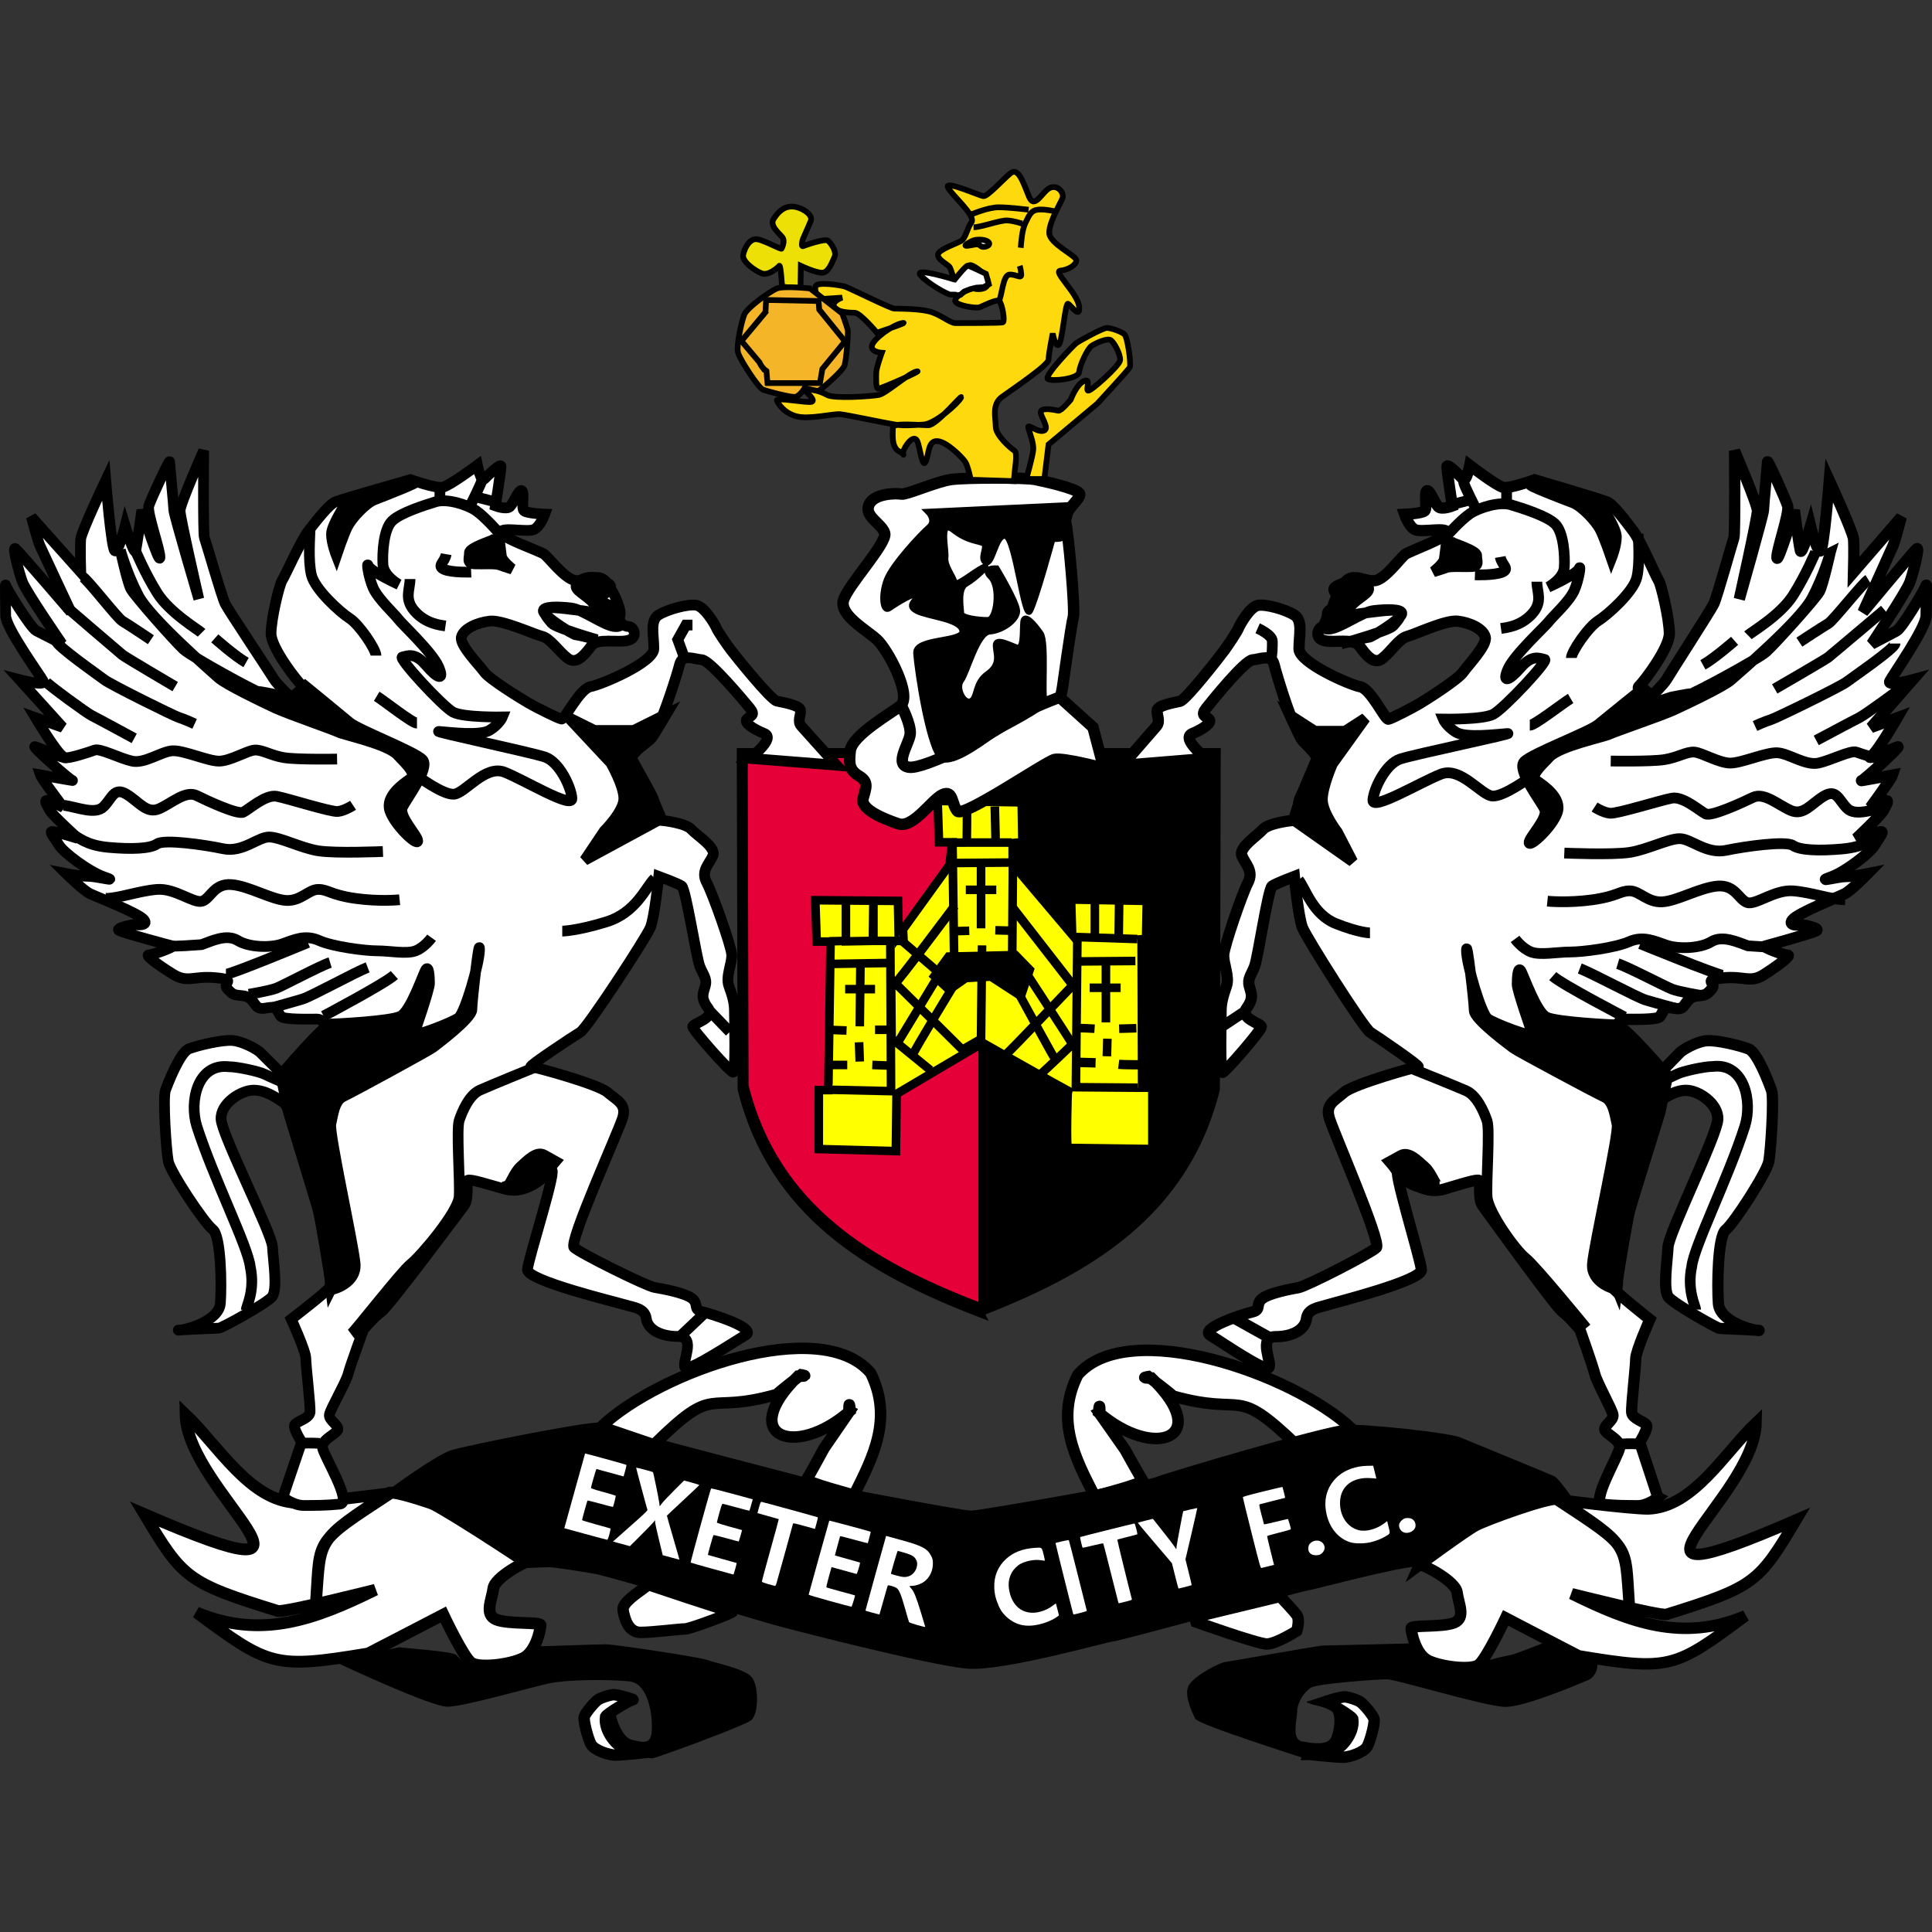
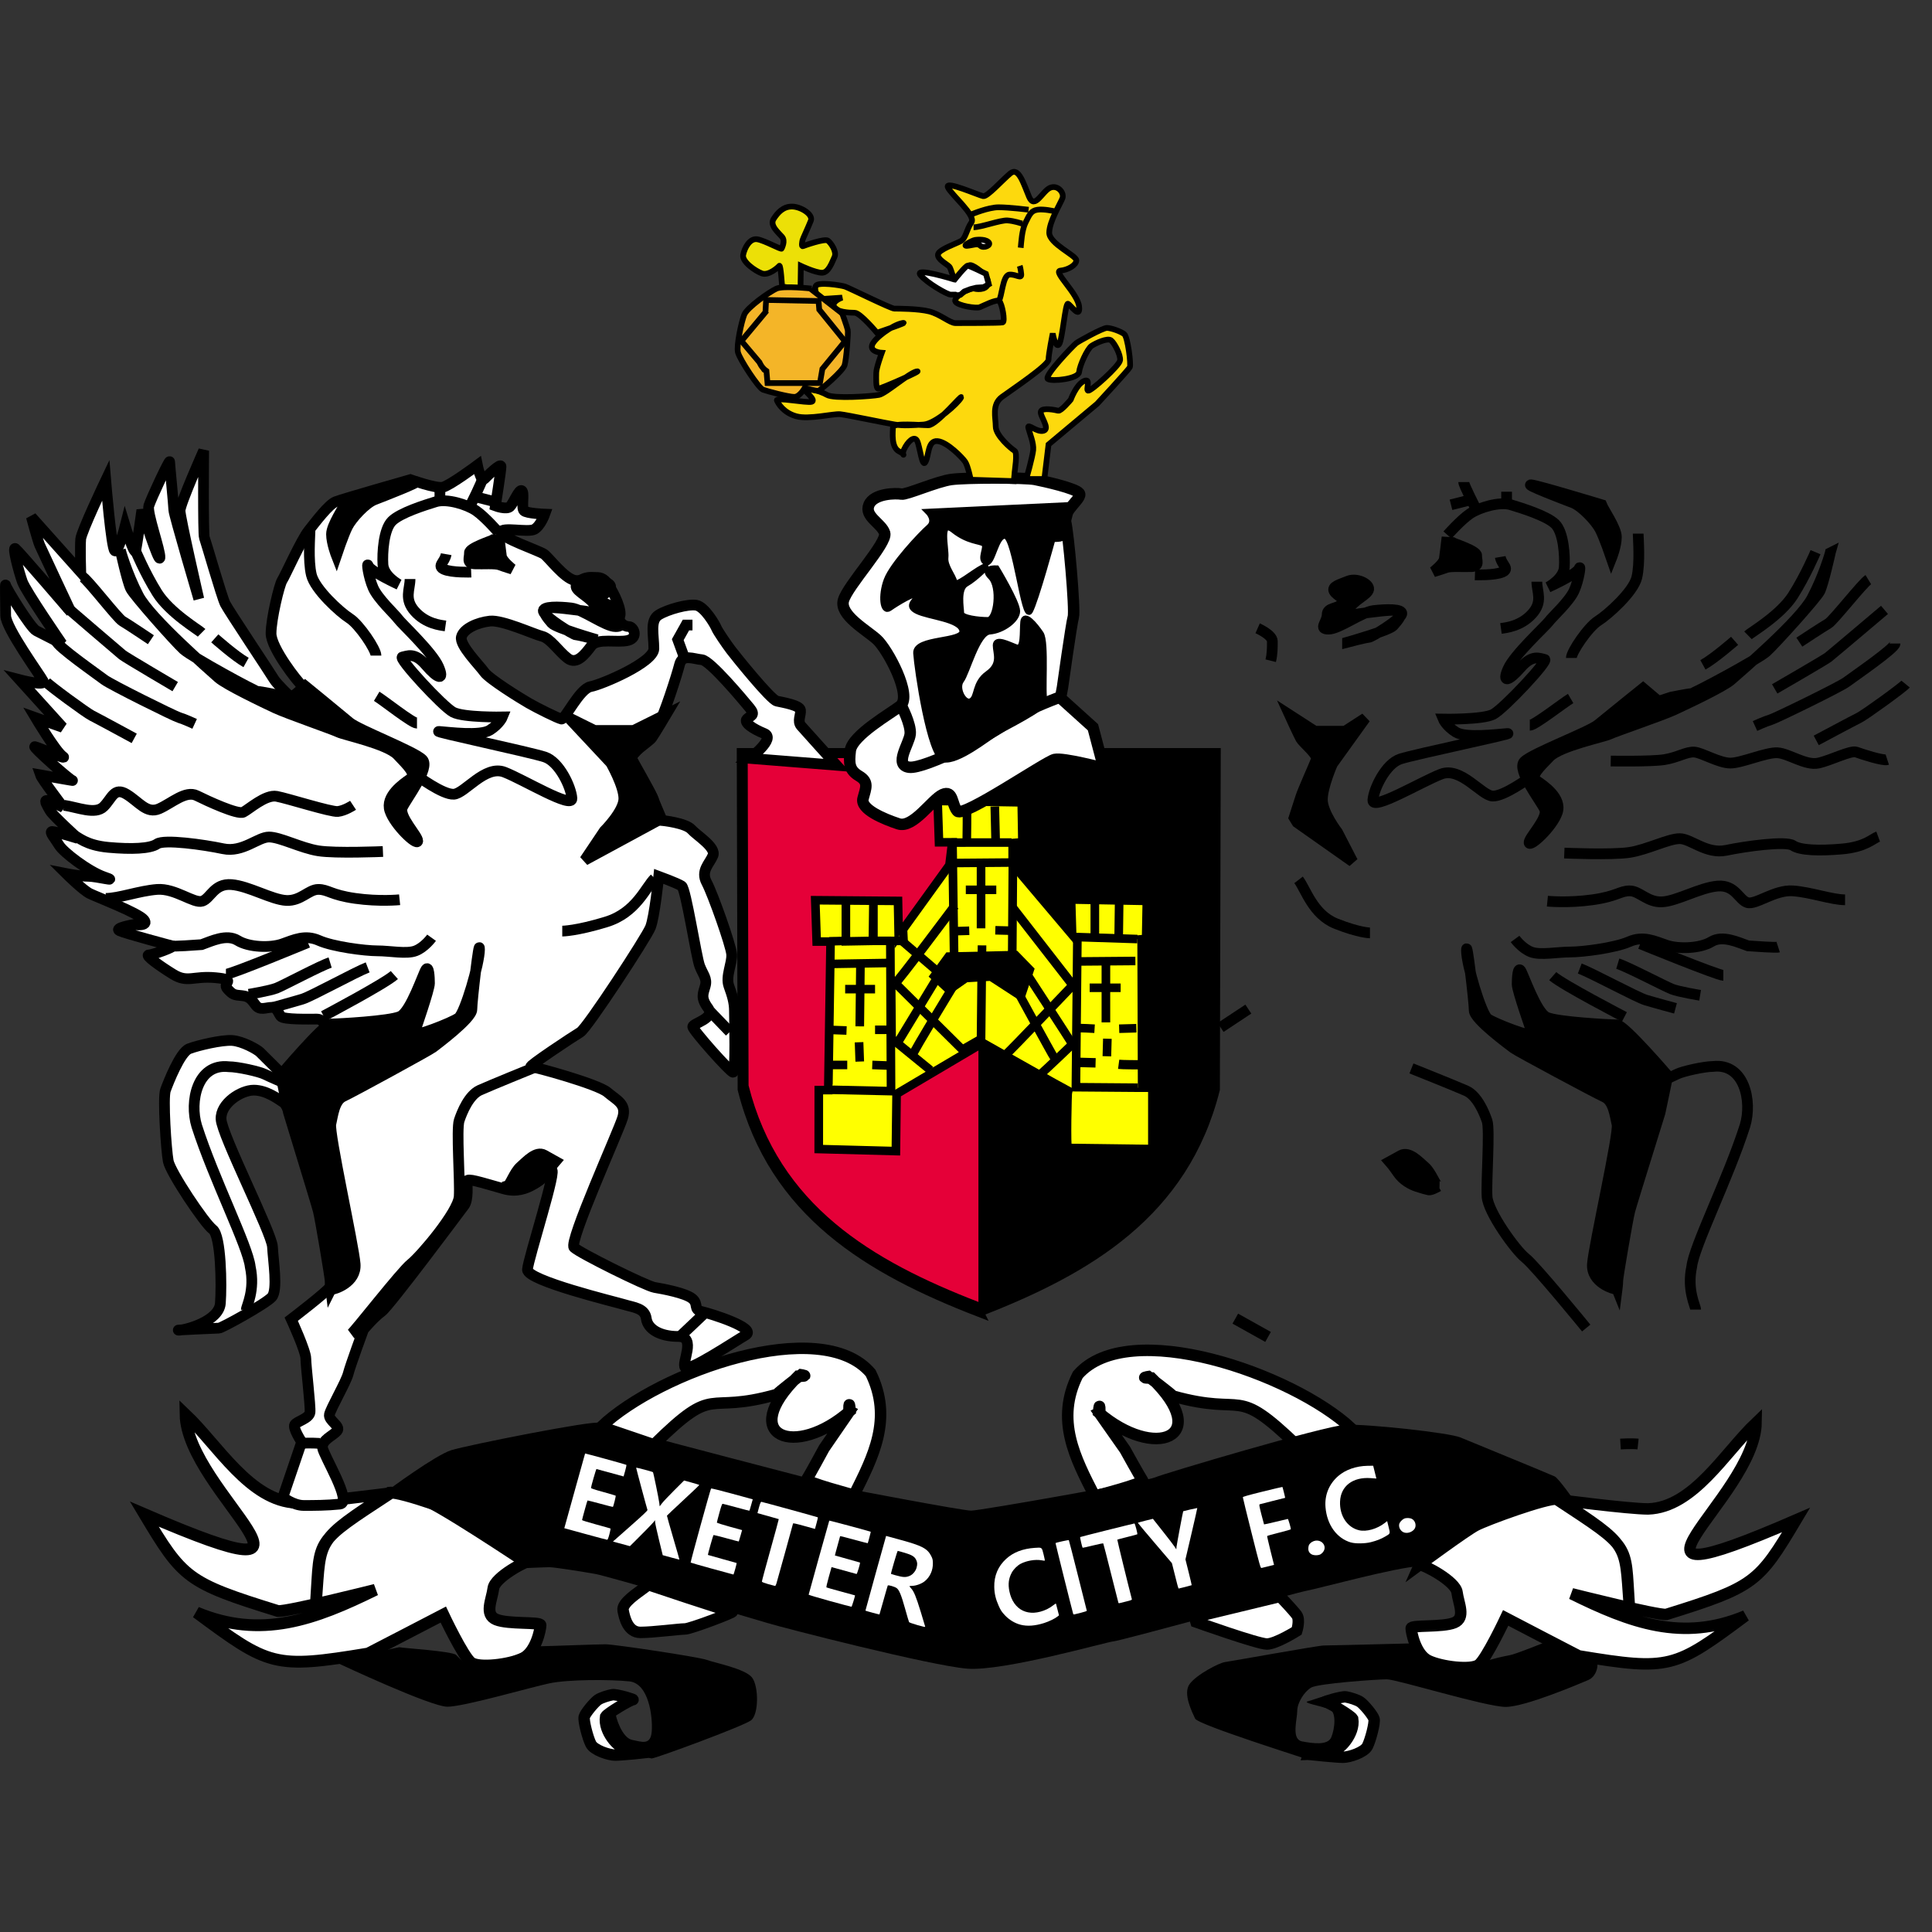
<svg xmlns="http://www.w3.org/2000/svg" xmlns:ns1="http://www.inkscape.org/namespaces/inkscape" xmlns:ns2="http://sodipodi.sourceforge.net/DTD/sodipodi-0.dtd" version="1.1" width="200" height="200" viewBox="0 0 133.333 133.333" id="svg3336" ns1:version="0.91 r13725" ns2:docname="Exeter_City_FC.svg">
  <rect x="0" y="0" width="133.333" height="133.333" fill="#333333" stroke="none" />
  <defs id="defs3678" />
  <ns2:namedview pagecolor="#ffffff" bordercolor="#666666" borderopacity="1" objecttolerance="10" gridtolerance="10" guidetolerance="10" ns1:pageopacity="0" ns1:pageshadow="2" ns1:window-width="1366" ns1:window-height="705" id="namedview3676" showgrid="false" fit-margin-top="0" fit-margin-left="0" fit-margin-right="0" fit-margin-bottom="0" ns1:zoom="1.9140896" ns1:cx="168.1508" ns1:cy="140.01434" ns1:window-x="-8" ns1:window-y="-8" ns1:window-maximized="1" ns1:current-layer="svg3336" />
  <title id="title3338">Exeter City FC</title>
  <path style="fill:#ffffff;fill-rule:evenodd;stroke:#000000;stroke-width:0.812;stroke-linecap:butt;stroke-linejoin:miter;stroke-miterlimit:4;stroke-dasharray:none;stroke-opacity:1" d="m 36.713,107.667 c -0.346,0 -2.567,1.172 -2.665,1.953 -0.099,0.781 -0.642,1.807 0.197,2.149 0.839,0.342 3.06,0.146 3.06,0.391 0,0.244 -0.296,1.856 -1.234,2.295 -0.938,0.439 -3.011,0.684 -3.554,0.293 -0.543,-0.391 -1.925,-3.321 -1.925,-3.321 0,0 -4.887,2.539 -5.183,2.686 -6.495,1.074 -6.841,0.878 -11.846,-2.832 4.453,1.867 8.148,0.5 12.34,-1.563 -0.197,0.049 -6.022,1.514 -6.713,1.465 -6.304,-1.951 -6.581,-2.268 -9.23,-6.69 15.062,6.507 2.93,-1.483 2.843,-6.881 2.223,2.109 4.453,5.992 7.67,6.099 1.382,0 6.468,-0.661 6.468,-0.661 -5.328,3.493 -4.827,3.072 -5.122,7.351 0.324,-4.272 -0.049,-4.042 5.058,-7.388 0.79,-0.098 5.096,1.48 5.836,1.87 0.74,0.391 3.998,2.783 3.998,2.783 z" id="path4890-7" ns1:connector-curvature="0" ns2:nodetypes="cssssccccccccccccsc" />
  <g id="g4610" style="fill:#000000;stroke:#000000" transform="matrix(0.611,0,0,0.607,92.022,2.012)">
    <path ns2:nodetypes="ccccc" ns1:connector-curvature="0" id="path4467-5" d="m -40.057,145.847 0,-63.565 -26.79,0 0.099,38.258 c 3.513,14.045 14.321,20.49 26.692,25.308 z" style="fill:#000000;fill-opacity:1;fill-rule:evenodd;stroke:#000000;stroke-width:1.086px;stroke-linecap:butt;stroke-linejoin:miter;stroke-opacity:1" />
    <path ns2:nodetypes="ccccc" ns1:connector-curvature="0" id="path4467-8-8" d="m -40.057,145.847 0,-63.565 26.79,0 -0.099,38.258 c -3.513,14.045 -14.321,20.49 -26.692,25.307 z" style="fill:#000000;fill-rule:evenodd;stroke:#000000;stroke-width:1.085px;stroke-linecap:butt;stroke-linejoin:miter;stroke-opacity:1" />
  </g>
  <path style="fill:#e50038;fill-opacity:1;fill-rule:evenodd;stroke:none;stroke-width:1.086px;stroke-linecap:butt;stroke-linejoin:miter;stroke-opacity:1" d="m 67.535,89.855 0,-37.534 -15.933,0 0.059,22.591 c 2.089,8.293 8.517,12.099 15.874,14.944 z" id="path4467" ns1:connector-curvature="0" ns2:nodetypes="ccccc" />
  <path style="fill:#000000;fill-rule:evenodd;stroke:none;stroke-width:1.085px;stroke-linecap:butt;stroke-linejoin:miter;stroke-opacity:1" d="m 67.535,89.855 0,-37.534 15.933,0 -0.059,22.591 c -2.089,8.293 -8.517,12.099 -15.874,14.944 z" id="path4467-8" ns1:connector-curvature="0" ns2:nodetypes="ccccc" />
  <path style="fill:#ffffff;fill-rule:evenodd;stroke:#000000;stroke-width:0.794;stroke-linecap:butt;stroke-linejoin:miter;stroke-miterlimit:4;stroke-dasharray:none;stroke-opacity:1" d="M 93.263,98.574 C 89.155,94.767 77.863,90.868 74.381,94.883 c -1.567,3.127 -0.177,5.743 1.168,8.375 0,0 3.455,-0.899 3.309,-1.088 -0.146,-0.189 -1.217,-2.129 -1.217,-2.129 l -1.761,-2.507 c 0.049,-0.019 0.014,-1.028 -0.063,-0.056 3.862,3.324 7.942,1.756 3.654,-2.374 -0.906,9.9e-4 -0.22,-0.101 -0.22,-0.101 0,0 1.584,1.193 1.699,1.346 5.185,1.448 4.13,-0.871 8.614,3.454 z" id="path4898-2" ns1:connector-curvature="0" ns2:nodetypes="cccccccccccc" />
-   <path style="fill:#ffffff;fill-rule:evenodd;stroke:#000000;stroke-width:0.777;stroke-linecap:butt;stroke-linejoin:miter;stroke-miterlimit:4;stroke-dasharray:none;stroke-opacity:1" d="m 114.417,103.342 -1.252,-3.809 c 0,0 0.603,-0.952 0.464,-1.19 -0.139,-0.238 -0.974,-0.429 -1.02,-0.857 -0.046,-0.429 0.278,-3.19 0.278,-3.714 0,-0.524 0.974,-2.714 0.974,-2.714 0,0 -2.412,-1.905 -2.597,-2.238 -0.186,-0.333 0.278,-3.381 0.835,-5.952 0.557,-2.571 1.855,-6.476 2.273,-6.762 0.417,-0.286 1.16,-0.857 1.995,-0.857 0.835,0 2.226,0.905 2.18,2 -0.046,1.095 -3.386,7.857 -3.432,8.809 -0.046,0.952 -0.371,3 0.046,3.476 0.417,0.476 3.34,2.143 3.525,2.143 0.186,0 3.154,0.143 2.69,0.143 -0.464,0 -2.69,-0.619 -2.783,-1.857 -0.093,-1.238 -0.046,-4.666 0.51,-5.095 0.557,-0.429 2.829,-3.952 2.969,-4.714 0.139,-0.762 0.371,-4.381 0.186,-4.904 -0.186,-0.524 -0.974,-2.619 -1.577,-2.857 -0.603,-0.238 -2.18,-0.619 -2.876,-0.571 -0.696,0.048 -1.67,0.619 -1.855,0.809 -0.186,0.19 -1.623,1.667 -1.623,1.667 l -2.829,-3.238 c 0,0 0.139,-0.714 0.649,-0.714 0.51,0 2.226,0.048 2.412,-0.19 0.186,-0.238 0.232,-0.619 0.603,-0.619 0.371,0 0.789,0.238 1.067,-0.143 0.278,-0.381 0.417,-0.619 0.928,-0.667 0.51,-0.048 0.603,-0.048 0.974,-0.476 0.371,-0.429 -0.696,-0.619 0.789,-0.762 1.484,-0.143 1.855,0.381 2.829,-0.238 0.974,-0.619 1.902,-1.333 1.623,-1.333 -0.278,0 -1.763,-0.571 -1.577,-0.619 0.186,-0.048 3.108,-0.857 3.525,-1.048 0.417,-0.19 -0.928,-0.429 -0.928,-0.429 0,0 -1.067,0.143 -0.696,-0.333 0.371,-0.476 3.154,-1.571 3.618,-1.809 0.464,-0.238 1.577,-1.381 1.577,-1.381 0,0 -0.928,0.19 -1.484,0.19 -0.557,0 -2.134,0.429 -1.067,0.048 1.067,-0.381 2.737,-1.714 3.015,-2.19 0.278,-0.476 0.696,-0.952 0.464,-0.952 -0.232,0 -1.716,0.476 -1.716,0.476 0,0 1.67,-1.571 1.855,-1.905 0.186,-0.333 0.417,-0.714 0.232,-0.714 -0.186,0 -1.113,0.476 -1.113,0.476 0,0 1.438,-1.952 1.531,-2.238 0,0 -2.319,0.429 -2.134,0.381 0.186,-0.048 2.737,-2.381 2.505,-2.333 -0.232,0.048 -2.319,1 -1.855,0.667 0.464,-0.333 1.809,-2.667 1.809,-2.667 l -1.809,0.667 2.876,-3.286 c 0,0 -1.763,0.476 -1.577,0.095 0.186,-0.381 2.505,-3.666 2.505,-4.524 0,-0.857 0.046,-2.333 0,-2.095 -0.046,0.238 -1.67,2.952 -2.041,3.143 -0.371,0.19 -1.716,0.905 -1.716,0.905 0,0 2.412,-3.619 2.644,-4.285 0.232,-0.667 0.696,-2.476 0.464,-2.286 -0.232,0.19 -3.711,4.381 -3.711,4.381 0,0 1.948,-4.285 2.087,-4.619 0.139,-0.333 0.557,-1.952 0.557,-1.952 l -3.293,3.809 c 0,0 0.046,-1.762 0,-2.286 -0.046,-0.524 -1.67,-4.047 -1.67,-4.047 0,0 -0.371,4.666 -0.603,4.857 -0.232,0.19 -0.696,-1.714 -0.696,-1.714 0,0 -0.603,2.048 -0.696,1.714 -0.093,-0.333 -0.417,-2.809 -0.417,-2.809 0,0 -1.16,3.762 -1.206,3.286 -0.046,-0.476 0.881,-3.095 0.742,-3.571 -0.139,-0.476 -1.391,-3.238 -1.391,-3.047 0,0.19 -0.278,3.047 -0.278,3.333 0,0.286 -1.67,6.143 -1.67,6.143 0,0 1.252,-5.619 1.252,-6.095 0,-0.476 -1.577,-4.143 -1.577,-4.143 0,0 0.046,5.762 -0.046,6 -0.093,0.238 -1.16,4.095 -1.392,4.571 -0.232,0.476 -3.061,4.857 -3.247,5.19 -0.186,0.333 -1.113,1.238 -1.113,1.238 0,0 -1.113,-0.476 -0.789,-0.762 0.325,-0.286 2.087,-2.619 2.087,-3.619 0,-1 -0.557,-3.381 -0.742,-3.666 -0.186,-0.286 -1.252,-2.762 -1.763,-3.428 -0.51,-0.667 -1.345,-1.809 -1.809,-2 -0.464,-0.19 -4.988,-1.524 -4.988,-1.524 0,0 -1.691,0.619 -2.155,0.524 -0.464,-0.095 -2.319,-1.524 -2.319,-1.524 0,0 -0.232,1.19 -0.464,0.952 -0.232,-0.238 -1.113,-1.143 -1.113,-0.857 0,0.286 0.371,2.714 0.371,2.714 0,0 -0.742,0.286 -0.974,0.048 -0.232,-0.238 -0.603,-1.238 -0.789,-1.095 -0.186,0.143 0.046,1.19 -0.139,1.381 -0.186,0.19 -1.392,0.238 -1.392,0.238 0,0 0.278,0.809 0.696,1.048 0.417,0.238 2.18,-0.19 2.226,0.19 0.046,0.381 -2.551,1.286 -2.876,1.524 -0.325,0.238 -1.345,1.667 -2.041,1.809 -0.696,0.143 -1.577,-0.619 -2.134,0.143 -0.557,0.762 -1.02,1.952 -0.881,2.333 0.139,0.381 -0.278,0.714 -0.603,0.714 -0.325,0 -0.649,0.762 0.046,0.952 0.696,0.19 2.041,-0.19 2.458,0.381 0.417,0.571 0.974,1.333 1.577,0.857 0.603,-0.476 1.16,-1.381 1.716,-1.524 0.557,-0.143 2.644,-1.143 3.479,-1.048 0.835,0.095 1.763,0.524 1.902,1.095 0.139,0.571 -1.206,1.952 -1.531,2.428 -0.325,0.476 -2.412,1.809 -2.969,2.143 -0.557,0.333 -1.948,1.048 -2.18,1.095 -0.232,0.048 -1.206,-2.095 -1.948,-2.238 -0.742,-0.143 -4.221,-1.667 -4.221,-2.619 0,-0.952 0.278,-1.952 -0.325,-2.333 -0.603,-0.381 -1.948,-0.762 -2.505,-0.667 -0.557,0.095 -1.252,1.333 -1.345,1.571 -0.093,0.238 -0.696,1.143 -0.974,1.524 -0.278,0.381 -2.644,3.428 -3.061,3.524 -0.417,0.095 -1.531,0.286 -1.577,0.619 -0.046,0.333 0.232,0.762 -0.046,1.095 -0.278,0.333 -2.366,2.714 -2.366,2.714 l 5.798,-0.476 c 0,0 -1.763,-1.381 -0.974,-1.714 0.789,-0.333 1.392,-0.762 1.16,-1 -0.232,-0.238 -0.603,-0.238 -0.186,-0.762 0.417,-0.524 2.644,-3.286 3.2,-3.333 0.557,-0.048 1.299,-0.429 1.484,0.333 0.186,0.762 1.067,3.571 1.392,4.095 0.325,0.524 2.041,2.524 2.041,2.524 0,0 -1.67,2.333 -1.716,2.809 -0.046,0.476 -0.278,1.333 -0.464,1.333 -0.186,0 -1.67,0.19 -2.041,0.619 -0.371,0.429 -1.67,1.238 -1.438,1.809 0.232,0.571 0.835,1.048 0.417,1.857 -0.417,0.809 -1.623,4.333 -1.67,4.952 -0.046,0.619 0.417,1.524 0.186,2.19 -0.232,0.667 -0.371,1.143 -0.371,1.714 0,0.571 -0.093,4.238 0.093,4.238 0.186,0 2.69,-2.905 2.69,-3.143 0,-0.238 -1.531,-0.571 -1.02,-1.286 0.51,-0.714 0.325,-1 0.186,-1.524 -0.139,-0.524 0.139,-0.762 0.371,-1.381 0.232,-0.619 0.928,-5.333 1.206,-5.524 0.278,-0.19 1.531,-0.667 1.531,-0.667 0,0 0.278,2.809 0.557,3.524 0.278,0.714 4.221,6.952 4.685,7.238 0.464,0.286 3.525,2.381 3.293,2.381 -0.232,0 -4.453,1.19 -5.102,1.762 -0.649,0.571 -1.299,0.809 -1.02,1.762 0.278,0.952 3.618,8.571 3.247,8.952 -0.371,0.381 -4.824,2.667 -5.381,2.762 -0.557,0.095 -2.041,0.381 -2.505,0.762 -0.464,0.381 -0.046,0.762 -0.649,0.905 -0.603,0.143 -3.711,1.143 -2.922,1.619 0.789,0.476 3.757,2.524 4.035,2.238 0.278,-0.286 -0.789,-2.143 0.464,-2.143 1.252,0 2.041,-0.524 2.134,-1.238 0.093,-0.714 0.835,-0.762 1.438,-0.952 0.603,-0.19 6.54,-1.667 6.494,-2.428 -0.046,-0.762 -2.087,-7.238 -1.577,-6.857 0.51,0.381 1.531,1.762 3.154,1.286 1.623,-0.476 2.458,-0.762 2.458,-0.524 0,0.238 -0.093,1.286 0.186,1.667 0.278,0.381 5.009,6.952 5.52,7.333 0.51,0.381 1.206,1.238 1.206,1.238 0,0 0.881,2.476 1.02,3.047 0.139,0.571 1.16,2.381 1.252,2.809 0.093,0.429 -0.789,0.809 -0.51,1.143 0.278,0.333 1.02,0.619 0.974,1.143 -0.046,0.524 -2.041,3.809 -1.16,3.905 0.881,0.095 1.716,0.095 2.412,0.095 0.696,0 1.392,-0.571 1.392,-0.571 z" id="path4900-0" ns1:connector-curvature="0" />
  <g id="g4720" transform="matrix(0.595,0,0,0.59,-1.493,12.886)" style="fill:#ffff00;stroke:#000000;stroke-width:1;stroke-miterlimit:4;stroke-dasharray:none">
    <path ns1:connector-curvature="0" id="path4722" d="m 97.474,112.565 0.006,-6.897 1.101,0.002 0.264,-17.374 -1.612,0 -0.161,-4.837 9.594,0.081 0.081,4.031 5.886,-8.224 0.322,-2.661 -1.532,0 -0.161,-4.837 9.755,0.161 0.081,4.667 -1.129,0.09 0,2.499 6.894,8.224 -0.121,-4.113 8.787,0.161 -0.081,4.439 -0.97,0.085 0.325,17.325 1.371,0 0,7.176 -9.82,-0.13 c -0.171,0.025 -0.044,-6.468 0.019,-6.684 -0.322,-0.161 -9.871,-5.601 -9.871,-5.601 l -9.999,5.967 -0.081,6.691 z" style="fill:#ffff00;fill-opacity:1;fill-rule:evenodd;stroke:#000000;stroke-width:1;stroke-linecap:butt;stroke-linejoin:miter;stroke-miterlimit:4;stroke-dasharray:none;stroke-opacity:1" ns2:nodetypes="cccccccccccccccccccccccccccccc" />
    <path ns1:connector-curvature="0" id="path4724" d="m 98.845,105.631 7.014,0.161 -0.081,-17.576 1.532,0 -0.081,-1.612" style="fill:#ffff00;fill-rule:evenodd;stroke:#000000;stroke-width:1;stroke-linecap:butt;stroke-linejoin:miter;stroke-miterlimit:4;stroke-dasharray:none;stroke-opacity:1" />
    <path ns1:connector-curvature="0" id="path4726" d="m 103.682,102.729 2.177,0.081" style="fill:#ffff00;fill-rule:evenodd;stroke:#000000;stroke-width:1;stroke-linecap:butt;stroke-linejoin:miter;stroke-miterlimit:4;stroke-dasharray:none;stroke-opacity:1" />
    <path ns1:connector-curvature="0" id="path4728" d="m 98.603,102.729 2.177,0" style="fill:#ffff00;fill-rule:evenodd;stroke:#000000;stroke-width:1;stroke-linecap:butt;stroke-linejoin:miter;stroke-miterlimit:4;stroke-dasharray:none;stroke-opacity:1" />
    <path ns1:connector-curvature="0" id="path4730" d="m 98.522,98.617 2.177,0.081" style="fill:#ffff00;fill-rule:evenodd;stroke:#000000;stroke-width:1;stroke-linecap:butt;stroke-linejoin:miter;stroke-miterlimit:4;stroke-dasharray:none;stroke-opacity:1" />
    <path ns1:connector-curvature="0" id="path4732" d="m 104.005,98.617 1.935,0" style="fill:#ffff00;fill-rule:evenodd;stroke:#000000;stroke-width:1;stroke-linecap:butt;stroke-linejoin:miter;stroke-miterlimit:4;stroke-dasharray:none;stroke-opacity:1" />
    <path ns1:connector-curvature="0" id="path4734" d="m 102.231,102.33 -0.081,-2.257" style="fill:#ffff00;fill-rule:evenodd;stroke:#000000;stroke-width:1;stroke-linecap:butt;stroke-linejoin:miter;stroke-miterlimit:4;stroke-dasharray:none;stroke-opacity:1" />
    <path ns1:connector-curvature="0" id="path4736" d="m 102.231,98.214 0.081,-7.417" style="fill:#ffff00;fill-rule:evenodd;stroke:#000000;stroke-width:1;stroke-linecap:butt;stroke-linejoin:miter;stroke-miterlimit:4;stroke-dasharray:none;stroke-opacity:1" />
    <path ns1:connector-curvature="0" id="path4738" d="m 100.538,93.86 3.467,0" style="fill:#ffff00;fill-rule:evenodd;stroke:#000000;stroke-width:1;stroke-linecap:butt;stroke-linejoin:miter;stroke-miterlimit:4;stroke-dasharray:none;stroke-opacity:1" />
    <path ns1:connector-curvature="0" id="path4740" d="m 98.683,88.271 1.938,-0.057 0,-4.39 0,4.447 3.136,-0.057 0.057,-4.447 0,4.447 2.052,0" style="fill:#ffff00;fill-rule:evenodd;stroke:#000000;stroke-width:1;stroke-linecap:butt;stroke-linejoin:miter;stroke-miterlimit:4;stroke-dasharray:none;stroke-opacity:1" />
    <path ns1:connector-curvature="0" id="path4742" d="m 99.083,90.908 6.784,-0.114" style="fill:#ffff00;fill-rule:evenodd;stroke:#000000;stroke-width:1;stroke-linecap:butt;stroke-linejoin:miter;stroke-miterlimit:4;stroke-dasharray:none;stroke-opacity:1" />
    <path ns1:connector-curvature="0" id="path4744" d="m 110.427,103.336 -4.504,-3.706 -0.057,-6.955 8.266,8.266 2.166,-1.254 0.114,-10.946" style="fill:#ffff00;fill-rule:evenodd;stroke:#000000;stroke-width:1;stroke-linecap:butt;stroke-linejoin:miter;stroke-miterlimit:4;stroke-dasharray:none;stroke-opacity:1" />
    <path ns1:connector-curvature="0" id="path4746" d="m 108.411,101.497 c 0,-0.285 4.732,-8.095 4.732,-8.095" style="fill:#ffff00;fill-rule:evenodd;stroke:#000000;stroke-width:1;stroke-linecap:butt;stroke-linejoin:miter;stroke-miterlimit:4;stroke-dasharray:none;stroke-opacity:1" />
    <path ns1:connector-curvature="0" id="path4748" d="m 106.722,99.972 5.53,-9.179" style="fill:#ffff00;fill-rule:evenodd;stroke:#000000;stroke-width:1;stroke-linecap:butt;stroke-linejoin:miter;stroke-miterlimit:4;stroke-dasharray:none;stroke-opacity:1" />
    <path ns1:connector-curvature="0" id="path4750" d="m 106.27,93.258 c 0.249,-0.057 6.981,-9.145 6.981,-9.145" style="fill:#ffff00;fill-rule:evenodd;stroke:#000000;stroke-width:1.044;stroke-linecap:butt;stroke-linejoin:miter;stroke-miterlimit:4;stroke-dasharray:none;stroke-opacity:1" />
    <path ns1:connector-curvature="0" id="path4752" d="m 112.993,77.112 c 0,0.912 0.228,15.963 0.228,15.963" style="fill:#ffff00;fill-rule:evenodd;stroke:#000000;stroke-width:1;stroke-linecap:butt;stroke-linejoin:miter;stroke-miterlimit:4;stroke-dasharray:none;stroke-opacity:1" />
    <path ns1:connector-curvature="0" id="path4754" d="m 120.005,77.397 -0.114,15.963" style="fill:#ffff00;fill-rule:evenodd;stroke:#000000;stroke-width:1;stroke-linecap:butt;stroke-linejoin:miter;stroke-miterlimit:4;stroke-dasharray:none;stroke-opacity:1" />
    <path ns1:connector-curvature="0" id="path4756" d="m 113.164,79.107 c 0.342,0 6.784,-0.057 6.784,-0.057" style="fill:#ffff00;fill-rule:evenodd;stroke:#000000;stroke-width:1;stroke-linecap:butt;stroke-linejoin:miter;stroke-miterlimit:4;stroke-dasharray:none;stroke-opacity:1" />
    <path ns1:connector-curvature="0" id="path4758" d="m 116.299,79.107 0,7.639" style="fill:#ffff00;fill-rule:evenodd;stroke:#000000;stroke-width:1;stroke-linecap:butt;stroke-linejoin:miter;stroke-miterlimit:4;stroke-dasharray:none;stroke-opacity:1" />
    <path ns1:connector-curvature="0" id="path4760" d="m 114.532,82.242 3.535,0" style="fill:#ffff00;fill-rule:evenodd;stroke:#000000;stroke-width:1;stroke-linecap:butt;stroke-linejoin:miter;stroke-miterlimit:4;stroke-dasharray:none;stroke-opacity:1" />
    <path ns1:connector-curvature="0" id="path4762" d="m 113.05,87.088 1.881,-0.057" style="fill:#ffff00;fill-rule:evenodd;stroke:#000000;stroke-width:1;stroke-linecap:butt;stroke-linejoin:miter;stroke-miterlimit:4;stroke-dasharray:none;stroke-opacity:1" />
    <path ns1:connector-curvature="0" id="path4764" d="m 117.953,86.974 2.109,0.057" style="fill:#ffff00;fill-rule:evenodd;stroke:#000000;stroke-width:1;stroke-linecap:butt;stroke-linejoin:miter;stroke-miterlimit:4;stroke-dasharray:none;stroke-opacity:1" />
    <path ns1:connector-curvature="0" id="path4766" d="m 119.21,101.469 c 0.234,-0.118 8.138,-8.498 8.138,-8.498" style="fill:#ffff00;fill-rule:evenodd;stroke:#000000;stroke-width:1.031;stroke-linecap:butt;stroke-linejoin:miter;stroke-miterlimit:4;stroke-dasharray:none;stroke-opacity:1" />
    <path ns1:connector-curvature="0" id="path4768" d="m 123.141,103.849 c 0.456,-0.342 4.276,-4.048 4.276,-4.048" style="fill:#ffff00;fill-rule:evenodd;stroke:#000000;stroke-width:1;stroke-linecap:butt;stroke-linejoin:miter;stroke-miterlimit:4;stroke-dasharray:none;stroke-opacity:1" />
    <path ns1:connector-curvature="0" id="path4770" d="m 134.485,105.388 -7.183,-0.057 0.171,-17.559 6.955,0.228" style="fill:#ffff00;fill-rule:evenodd;stroke:#000000;stroke-width:1;stroke-linecap:butt;stroke-linejoin:miter;stroke-miterlimit:4;stroke-dasharray:none;stroke-opacity:1" />
    <path ns1:connector-curvature="0" id="path4772" d="m 127.416,90.623 c 0.513,0 6.784,-0.057 6.784,-0.057" style="fill:#ffff00;fill-rule:evenodd;stroke:#000000;stroke-width:1;stroke-linecap:butt;stroke-linejoin:miter;stroke-miterlimit:4;stroke-dasharray:none;stroke-opacity:1" />
    <path ns1:connector-curvature="0" id="path4774" d="m 130.78,90.794 0,6.955" style="fill:#ffff00;fill-rule:evenodd;stroke:#000000;stroke-width:1;stroke-linecap:butt;stroke-linejoin:miter;stroke-miterlimit:4;stroke-dasharray:none;stroke-opacity:1" />
    <path ns1:connector-curvature="0" id="path4776" d="m 128.899,93.701 3.592,0" style="fill:#ffff00;fill-rule:evenodd;stroke:#000000;stroke-width:1;stroke-linecap:butt;stroke-linejoin:miter;stroke-miterlimit:4;stroke-dasharray:none;stroke-opacity:1" />
    <path ns1:connector-curvature="0" id="path4778" d="m 127.359,98.433 c 0.285,-0.057 2.109,0.057 2.109,0.057" style="fill:#ffff00;fill-rule:evenodd;stroke:#000000;stroke-width:1;stroke-linecap:butt;stroke-linejoin:miter;stroke-miterlimit:4;stroke-dasharray:none;stroke-opacity:1" />
    <path ns1:connector-curvature="0" id="path4780" d="m 132.319,98.49 1.995,-0.057" style="fill:#ffff00;fill-rule:evenodd;stroke:#000000;stroke-width:1;stroke-linecap:butt;stroke-linejoin:miter;stroke-miterlimit:4;stroke-dasharray:none;stroke-opacity:1" />
    <path ns1:connector-curvature="0" id="path4782" d="m 127.521,102.424 2.063,0.056" style="fill:#ffff00;fill-rule:evenodd;stroke:#000000;stroke-width:1.105;stroke-linecap:butt;stroke-linejoin:miter;stroke-miterlimit:4;stroke-dasharray:none;stroke-opacity:1" />
    <path ns1:connector-curvature="0" id="path4784" d="m 132.261,102.653 c 0.417,0.055 2.293,0.055 2.293,0.055" style="fill:#ffff00;fill-rule:evenodd;stroke:#000000;stroke-width:1.086;stroke-linecap:butt;stroke-linejoin:miter;stroke-miterlimit:4;stroke-dasharray:none;stroke-opacity:1" />
    <path ns1:connector-curvature="0" id="path4786" d="m 130.951,99.659 -0.057,2.052" style="fill:#ffff00;fill-rule:evenodd;stroke:#000000;stroke-width:1;stroke-linecap:butt;stroke-linejoin:miter;stroke-miterlimit:4;stroke-dasharray:none;stroke-opacity:1" />
    <path ns1:connector-curvature="0" id="path4788" d="m 124.737,101.797 c -0.171,-0.228 -4.333,-7.924 -4.333,-7.924" style="fill:#ffff00;fill-rule:evenodd;stroke:#000000;stroke-width:1;stroke-linecap:butt;stroke-linejoin:miter;stroke-miterlimit:4;stroke-dasharray:none;stroke-opacity:1" />
    <path ns1:connector-curvature="0" id="path4790" d="m 126.924,100.354 c -0.11,-0.232 -6.105,-9.515 -6.105,-9.515" style="fill:#ffff00;fill-rule:evenodd;stroke:#000000;stroke-width:0.991;stroke-linecap:butt;stroke-linejoin:miter;stroke-miterlimit:4;stroke-dasharray:none;stroke-opacity:1" />
    <path ns1:connector-curvature="0" id="path4792" d="m 127.165,93.679 -7.236,-9.389" style="fill:#ffff00;fill-rule:evenodd;stroke:#000000;stroke-width:1.045;stroke-linecap:butt;stroke-linejoin:miter;stroke-miterlimit:4;stroke-dasharray:none;stroke-opacity:1" />
    <path ns1:connector-curvature="0" id="path4794" d="m 107.064,88.171 5.929,5.131" style="fill:#ffff00;fill-rule:evenodd;stroke:#000000;stroke-width:1;stroke-linecap:butt;stroke-linejoin:miter;stroke-miterlimit:4;stroke-dasharray:none;stroke-opacity:1" />
    <path ns1:connector-curvature="0" id="path4796" d="m 112.537,90.053 -1.653,2.28 1.71,1.596 1.938,-1.368 2.907,-0.171 3.478,2.28 1.026,-3.079 -1.653,-1.71 z" style="fill:#000000;fill-rule:evenodd;stroke:#000000;stroke-width:1;stroke-linecap:butt;stroke-linejoin:miter;stroke-miterlimit:4;stroke-dasharray:none;stroke-opacity:1" />
    <path ns1:connector-curvature="0" id="path4798" d="m 129.497,83.632 0,4.333" style="fill:#ffff00;fill-rule:evenodd;stroke:#000000;stroke-width:1;stroke-linecap:butt;stroke-linejoin:miter;stroke-miterlimit:4;stroke-dasharray:none;stroke-opacity:1" />
    <path ns1:connector-curvature="0" id="path4800" d="m 132.319,83.611 -0.057,4.276" style="fill:#ffff00;fill-rule:evenodd;stroke:#000000;stroke-width:1;stroke-linecap:butt;stroke-linejoin:miter;stroke-miterlimit:4;stroke-dasharray:none;stroke-opacity:1" />
    <path ns1:connector-curvature="0" id="path4802" d="m 114.646,72.38 c 0.057,0.285 0,3.934 0,3.934" style="fill:#ffff00;fill-rule:evenodd;stroke:#000000;stroke-width:1;stroke-linecap:butt;stroke-linejoin:miter;stroke-miterlimit:4;stroke-dasharray:none;stroke-opacity:1" />
    <path ns1:connector-curvature="0" id="path4804" d="m 117.896,72.494 0.093,3.962" style="fill:#ffff00;fill-rule:evenodd;stroke:#000000;stroke-width:1;stroke-linecap:butt;stroke-linejoin:miter;stroke-miterlimit:4;stroke-dasharray:none;stroke-opacity:1" ns2:nodetypes="cc" />
    <path ns1:connector-curvature="0" id="path4806" d="m 112.879,76.719 6.955,-0.007" style="fill:#ffff00;fill-rule:evenodd;stroke:#000000;stroke-width:1;stroke-linecap:butt;stroke-linejoin:miter;stroke-miterlimit:4;stroke-dasharray:none;stroke-opacity:1" ns2:nodetypes="cc" />
  </g>
  <path style="fill:#ffffff;fill-rule:evenodd;stroke:#000000;stroke-width:0.79;stroke-linecap:butt;stroke-linejoin:miter;stroke-miterlimit:4;stroke-dasharray:none;stroke-opacity:1" d="m 73.19,48.17 2.238,2.02 0.746,2.828 c 0,0 -2.78,-0.741 -3.39,-0.606 -0.61,0.135 -6.306,4.04 -6.713,3.568 -0.407,-0.471 -0.271,-1.481 -1.017,-1.145 -0.746,0.337 -2.034,2.356 -3.051,2.02 -1.017,-0.337 -2.645,-1.01 -2.441,-1.75 0.203,-0.741 0.407,-1.145 -0.271,-1.549 -0.678,-0.404 -0.714,-0.851 -0.61,-1.75 0.125,-1.077 2.886,-2.623 3.458,-3.097 0.84,-0.696 -0.882,-3.905 -1.627,-4.578 -0.746,-0.673 -2.577,-1.683 -2.306,-2.693 0.271,-1.01 3.051,-3.972 2.848,-4.646 -0.203,-0.673 -1.424,-1.145 -1.085,-1.952 0.339,-0.808 1.899,-0.808 2.238,-0.741 0.339,0.067 2.441,-0.875 3.458,-1.01 1.017,-0.135 5.086,-0.135 5.764,0 0.678,0.135 2.78,0.606 3.051,0.943 0.271,0.337 -1.153,1.212 -0.949,1.952 0.203,0.741 0.678,6.127 0.542,6.598 -0.136,0.471 -0.746,4.848 -0.746,4.848 z" id="path4812" ns1:connector-curvature="0" ns2:nodetypes="cccsssssssssssssssssscc" />
  <path style="fill:none;fill-rule:evenodd;stroke:#000000;stroke-width:0.79;stroke-linecap:butt;stroke-linejoin:miter;stroke-miterlimit:4;stroke-dasharray:none;stroke-opacity:1" d="m 62.205,48.709 c 0,0 0.678,1.279 0.61,1.952 -0.068,0.673 -1.153,2.154 -0.068,2.289 1.085,0.135 5.899,-2.356 6.645,-3.03 0.746,-0.673 3.594,-1.75 3.594,-1.75" id="path4814" ns1:connector-curvature="0" />
  <path style="fill:#000000;fill-rule:evenodd;stroke:#000000;stroke-width:0.395px;stroke-linecap:butt;stroke-linejoin:miter;stroke-opacity:1" d="m 74.003,34.84 -9.968,0.471 c 0,0 0.61,0.606 0.068,1.077 -0.542,0.471 -2.509,2.558 -2.916,3.636 -0.407,1.077 -0.271,2.289 0.203,1.952 0.475,-0.337 1.899,-1.212 1.899,-0.875 0,0.337 -0.814,0.673 0,1.077 0.814,0.404 2.984,0.539 3.119,1.347 0.136,0.808 -3.255,0.471 -3.187,1.549 0.068,1.077 0.949,7.137 1.899,7.339 0.949,0.202 3.051,-1.481 3.594,-1.818 0.542,-0.337 3.594,-1.818 3.39,-2.222 -0.203,-0.404 0.136,-4.04 -0.271,-4.646 -0.407,-0.606 -1.153,-1.481 -1.221,-0.808 -0.068,0.673 0.068,1.952 -0.475,1.75 -0.542,-0.202 -1.424,-0.673 -1.424,-0.135 0,0.539 0.407,1.279 -0.542,1.952 -0.949,0.673 -0.678,1.616 -1.153,1.885 -0.475,0.269 -1.085,-0.875 -0.678,-1.414 0.407,-0.539 1.085,-3.299 1.966,-3.366 0.882,-0.067 1.899,-0.808 1.899,-1.414 0,-0.606 -1.424,-2.962 -1.424,-2.962 0,0 -1.085,-0.067 -0.407,0.606 0.678,0.673 0.407,2.962 -0.203,2.962 -0.61,0 -1.831,-0.135 -1.831,-0.471 0,-0.337 -0.271,-1.683 0.339,-2.02 0.61,-0.337 1.831,-1.481 1.153,-1.145 -0.678,0.337 -1.899,1.414 -1.966,1.01 -0.068,-0.404 -0.678,-1.077 -0.61,-1.683 0.068,-0.606 -0.475,-2.693 0.542,-1.885 1.017,0.808 1.831,0.741 2.102,0.943 0.271,0.202 -0.339,1.077 0.136,1.279 0.475,0.202 0.678,-1.952 1.356,-1.818 0.678,0.135 1.288,5.925 1.695,5.184 0.407,-0.741 1.56,-4.982 1.56,-4.982 0,0 0.746,0.067 0.814,-0.202 0.068,-0.269 0.542,-2.154 0.542,-2.154 z" id="path4816" ns1:connector-curvature="0" />
  <path style="fill:#fdd90d;fill-opacity:1;fill-rule:evenodd;stroke:#000000;stroke-width:0.395px;stroke-linecap:butt;stroke-linejoin:miter;stroke-opacity:1" d="m 72.074,33.056 0.288,-2.38 3.356,-2.809 c 0,0 2.158,-2.333 2.254,-2.523 0.096,-0.19 -0.144,-2.095 -0.384,-2.285 -0.24,-0.19 -0.911,-0.428 -1.199,-0.428 -0.288,0 -1.918,0.905 -2.11,1.047 -0.192,0.143 -2.254,2.285 -1.966,2.476 0.288,0.19 2.11,0 2.158,-0.476 0.048,-0.476 0.575,-1.619 0.863,-1.809 0.288,-0.19 1.103,-0.571 1.343,-0.381 0.24,0.19 0.671,1 0.623,1.381 -0.048,0.381 -2.014,2.142 -2.206,2.095 -0.192,-0.048 0.24,-0.905 -0.288,-0.666 -0.527,0.238 -0.911,1.285 -0.911,1.285 0,0 -0.671,0.809 -0.863,0.762 -0.192,-0.048 -1.103,-0.238 -1.199,0.048 -0.096,0.286 0.671,1.19 0.192,1.333 -0.479,0.143 -1.151,-0.571 -1.055,-0.19 0.096,0.381 0.384,1.047 0.336,1.523 -0.048,0.476 -0.479,1.999 -0.479,1.999 z" id="path4818" ns1:connector-curvature="0" />
  <path style="fill:#fdd90d;fill-opacity:1;fill-rule:evenodd;stroke:#000000;stroke-width:0.395px;stroke-linecap:butt;stroke-linejoin:miter;stroke-opacity:1" d="m 70.013,32.723 c 0,-0.238 0.24,-1.476 0,-1.619 -0.24,-0.143 -1.295,-1.047 -1.295,-1.666 0,-0.619 -0.288,-1.523 0.432,-2.047 0.719,-0.524 3.213,-2.19 3.213,-2.571 0,-0.381 0.288,-1.809 0.288,-1.809 0,0 0.192,1.047 0.432,0.762 0.24,-0.286 0.432,-2.904 0.623,-2.809 0.192,0.095 0.863,1.095 0.767,0.19 -0.096,-0.905 -1.822,-2.428 -1.295,-2.476 0.527,-0.048 1.103,-0.381 1.103,-0.714 0,-0.333 -1.87,-1.143 -1.87,-1.904 0,-0.762 0.767,-1.999 0.911,-2.38 0.144,-0.381 -0.336,-0.952 -0.863,-0.714 -0.527,0.238 -1.055,1.523 -1.438,0.619 -0.384,-0.905 -0.719,-2.095 -1.295,-1.619 -0.575,0.476 -1.582,1.619 -1.87,1.571 -0.288,-0.048 -2.637,-1.095 -2.445,-0.619 0.192,0.476 1.966,1.952 1.63,2.428 -0.336,0.476 -0.384,1.095 -0.719,1.285 -0.336,0.19 -1.486,0.571 -1.582,0.905 -0.096,0.333 0.575,0.666 0.767,0.857 0.192,0.19 0.288,1.285 0.671,0.857 0.384,-0.428 0.527,-1 0.815,-0.952 0.288,0.048 1.199,0.714 1.199,1.19 0,0.476 -0.623,0.524 -0.959,0.428 -0.336,-0.095 -1.486,0.619 -1.295,0.905 0.192,0.286 1.438,0.476 1.678,0.381 0.24,-0.095 1.151,-0.571 1.343,-0.428 0.192,0.143 0.432,1.428 0.24,1.476 -0.192,0.048 -2.877,0.048 -3.26,0.048 -0.384,0 -1.055,-0.619 -1.822,-0.809 -0.767,-0.19 -2.158,-0.19 -2.397,-0.19 -0.24,0 -3.117,-1.428 -3.404,-1.523 -0.288,-0.095 -1.87,-0.333 -2.014,-0.048 -0.144,0.286 0.144,0.905 0.336,0.905 0.192,0 1.486,-0.095 1.486,-0.095 0,0 -0.719,0.238 -0.575,0.619 0.144,0.381 1.055,0.428 1.438,0.428 0.384,0 1.534,1.381 1.534,1.381 0,0 2.397,-0.809 1.726,-0.666 -0.671,0.143 -1.918,1.047 -2.062,1.523 -0.144,0.476 0.671,0.524 0.671,0.524 0,0 -0.384,1.047 -0.384,1.381 0,0.333 -0.048,1.095 0.144,1.095 0.192,0 3.213,-1.333 2.637,-1.19 -0.575,0.143 -2.11,1.523 -2.589,1.619 -0.479,0.095 -3.117,0.286 -3.596,0 -0.479,-0.286 -1.774,-0.619 -1.63,-0.428 0.144,0.19 0.911,0.809 0.575,0.905 -0.336,0.095 -2.493,-0.333 -2.397,-0.095 0.096,0.238 0.479,0.857 1.343,1.095 0.863,0.238 2.541,-0.19 3.021,-0.143 0.479,0.048 3.165,0.619 3.788,0.714 0.623,0.095 1.151,0.048 1.966,0 0.815,-0.048 2.397,-1.476 2.589,-1.857 0.192,-0.381 -1.678,1.904 -2.254,1.904 -0.575,0 -2.445,-0.19 -2.445,0.143 0,0.333 -0.144,1.381 0.432,1.666 0.575,0.286 0.096,0.381 0.336,-0.143 0.24,-0.524 0.719,-1 0.911,-0.571 0.192,0.428 0.336,1.904 0.575,1.428 0.24,-0.476 0.144,-1.476 0.815,-1.428 0.671,0.048 1.726,1.143 1.918,1.428 0.192,0.286 0.384,1.238 0.384,1.238 l 2.973,0.095 z" id="path4820" ns1:connector-curvature="0" />
  <path style="fill:none;fill-rule:evenodd;stroke:#000000;stroke-width:0.395px;stroke-linecap:butt;stroke-linejoin:miter;stroke-opacity:1" d="m 68.918,20.802 c 0.237,-0.303 0.271,-1.818 0.746,-1.851 0.475,-0.034 0.848,0.337 0.814,-0.034 -0.034,-0.37 -0.102,-0.572 -0.102,-0.572" id="path4822" ns1:connector-curvature="0" />
  <path style="fill:none;fill-rule:evenodd;stroke:#000000;stroke-width:0.395px;stroke-linecap:butt;stroke-linejoin:miter;stroke-opacity:1" d="m 67.189,15.685 c 0.509,0 1.865,-0.505 2.339,-0.471 0.475,0.034 0.949,0.202 0.949,0.202 l 0.102,0" id="path4824" ns1:connector-curvature="0" />
  <path style="fill:none;fill-rule:evenodd;stroke:#000000;stroke-width:0.395px;stroke-linecap:butt;stroke-linejoin:miter;stroke-opacity:1" d="m 70.443,17.099 c 0.034,-0.303 0.068,-1.212 0.339,-1.75 0.271,-0.539 0.373,-0.808 0.814,-0.875 0.441,-0.067 1.153,0.101 1.153,0.101" id="path4826" ns1:connector-curvature="0" />
  <path style="fill:none;fill-rule:evenodd;stroke:#000000;stroke-width:0.395px;stroke-linecap:butt;stroke-linejoin:miter;stroke-opacity:1" d="m 67.087,14.776 c 0,0 1.119,-0.471 1.831,-0.471 0.712,0 2.068,0.168 2.068,0.168" id="path4828" ns1:connector-curvature="0" />
  <path style="fill:#ffffff;fill-rule:evenodd;stroke:#000000;stroke-width:0.395px;stroke-linecap:butt;stroke-linejoin:miter;stroke-opacity:1" d="m 67.29,16.56 c -0.203,0.034 -0.949,0.438 -0.542,0.404 0.407,-0.034 0.712,-0.202 0.915,0 0.203,0.202 0.814,-0.034 0.542,-0.269 -0.271,-0.236 -0.915,-0.135 -0.915,-0.135 z" id="path4830" ns1:connector-curvature="0" />
  <path style="fill:#ffffff;fill-rule:evenodd;stroke:#000000;stroke-width:0.395px;stroke-linecap:butt;stroke-linejoin:miter;stroke-opacity:1" d="m 65.859,19.288 c 0,0 -2.807,-0.876 -2.333,-0.304 0.475,0.572 1.865,1.347 2.068,1.347 l 0.339,0 0.117,0.048 0.232,-0.033 0.266,-0.231 0.431,-0.165 0.398,-0.099 0.498,-0.033 0.365,-0.198 -0.199,-0.725 c 0,0 -1.128,-0.56 -1.261,-0.56 -0.133,0 -0.896,0.956 -0.896,0.956 z" id="path4832" ns1:connector-curvature="0" ns2:nodetypes="csscccccccccscc" />
  <path style="fill:#ece007;fill-opacity:1;fill-rule:evenodd;stroke:#000000;stroke-width:0.395px;stroke-linecap:butt;stroke-linejoin:miter;stroke-opacity:1" d="m 53.974,19.774 c 0,0 -0.096,-1.547 -0.192,-1.428 -0.096,0.119 -0.743,0.69 -1.199,0.524 -0.456,-0.167 -1.39,-0.809 -1.295,-1.285 0.096,-0.476 0.456,-1.166 0.983,-1.071 0.527,0.095 1.654,0.738 1.678,0.643 0.024,-0.095 0.264,-0.524 0.024,-0.809 -0.24,-0.286 -0.871,-0.784 -0.583,-1.236 0.288,-0.452 0.667,-0.864 1.277,-0.856 0.606,0.007 1.46,0.544 1.293,0.972 -0.168,0.428 -0.549,1.239 -0.572,1.334 -0.024,0.095 -0.096,0.476 0.024,0.428 0.12,-0.048 1.51,-0.547 1.726,-0.381 0.216,0.167 0.623,0.762 0.456,1.119 -0.168,0.357 -0.408,1.095 -0.863,1.095 -0.456,0 -1.462,-0.476 -1.462,-0.476 l -0.024,1.619 z" id="path4834" ns1:connector-curvature="0" ns2:nodetypes="cssssccsssccscsccc" />
  <path style="fill:#f4b528;fill-opacity:1;fill-rule:evenodd;stroke:#000000;stroke-width:0.395px;stroke-linecap:butt;stroke-linejoin:miter;stroke-opacity:1" d="m 56.012,19.917 c 0,0 -1.942,-0.214 -2.421,0 -0.479,0.214 -2.038,1.309 -2.23,1.809 -0.192,0.5 -0.551,2.119 -0.432,2.595 0.12,0.476 1.414,2.452 1.726,2.571 0.312,0.119 1.774,0.5 2.158,0.5 0.384,0 0.719,-0.619 0.719,-0.619 0,0 0.815,0.238 0.959,0.19 0.144,-0.048 1.678,-1.357 1.798,-1.761 0.12,-0.405 0.264,-2.19 0.216,-2.428 -0.048,-0.238 -0.432,-1.285 -0.432,-1.285" id="path4836" ns1:connector-curvature="0" />
  <path style="fill:#f4b528;fill-opacity:1;fill-rule:evenodd;stroke:#000000;stroke-width:0.395px;stroke-linecap:butt;stroke-linejoin:miter;stroke-opacity:1" d="m 52.855,21.682 c 0,0 -0.264,3.848 -0.096,3.848 0.168,0 3.9,0.242 3.9,0.1 l -10e-7,-3.975 z" id="path4838" ns1:connector-curvature="0" ns2:nodetypes="csscc" />
  <path style="fill:#f4b528;fill-opacity:1;fill-rule:evenodd;stroke:#000000;stroke-width:0.395px;stroke-linecap:butt;stroke-linejoin:miter;stroke-opacity:1" d="m 52.823,21.607 0.048,-0.905 3.62,0.071 0.048,0.595 1.774,2.19 -1.558,1.904 -0.168,0.976 -3.62,0 -0.072,-0.833 c -0.343,-0.228 -0.479,-0.595 -0.479,-0.595 l -1.247,-1.476 1.74,-2.089" id="path4840" ns1:connector-curvature="0" ns2:nodetypes="cccccccccccc" />
  <path style="fill:#000000;fill-rule:evenodd;stroke:none;stroke-width:0.667px;stroke-linecap:butt;stroke-linejoin:miter;stroke-opacity:1" d="m 36.166,108.226 c 0,0 -6.645,-4.444 -7.323,-4.444 -0.678,0 -1.966,-1.01 -1.966,-1.01 0,0 3.187,-2.356 4.272,-2.693 1.085,-0.337 9.832,-2.087 10.239,-1.885 0.407,0.202 17.291,4.578 17.291,4.578 0,0 7.73,1.481 8.341,1.481 0.61,0 12.07,-2.02 12.68,-2.289 0.61,-0.269 11.731,-3.568 13.155,-3.636 1.424,-0.067 7.12,0.539 7.934,0.875 0.814,0.337 6.238,2.558 6.51,2.693 0.271,0.135 1.356,1.683 1.356,1.683 0,0 -3.187,0.135 -3.662,0.404 -0.475,0.269 -5.493,4.04 -7.052,4.107 -1.56,0.067 -6.984,1.548 -7.73,1.683 -0.746,0.135 -13.019,3.501 -13.358,3.501 -0.339,0 -7.595,2.087 -10.104,1.885 -2.509,-0.202 -12.748,-2.828 -13.833,-3.164 -1.085,-0.337 -11.053,-3.232 -11.799,-3.366 -0.746,-0.135 -2.848,-0.471 -3.187,-0.471 -0.339,0 -1.763,0.067 -1.763,0.067 z" id="path4872" ns1:connector-curvature="0" />
  <path style="fill:#000000;fill-rule:evenodd;stroke:none;stroke-width:0.667px;stroke-linecap:butt;stroke-linejoin:miter;stroke-opacity:1" d="m 27.554,113.679 c 0.271,0.067 3.662,0.269 3.933,0.539 0.271,0.269 0.949,1.077 1.966,0.808 1.017,-0.269 3.458,-1.414 3.865,-1.414 0.407,0 3.865,-0.135 4.475,-0.135 0.61,0 6.442,0.875 6.984,1.077 0.542,0.202 2.645,0.606 3.119,1.212 0.475,0.606 0.475,2.558 -0.068,2.962 -0.542,0.404 -6.577,2.626 -6.849,2.626 -0.271,0 -0.542,-0.404 -0.949,-0.404 -0.407,0 -2.645,-0.067 -2.916,-0.539 -0.271,-0.471 -0.542,-1.75 -0.542,-2.087 0,-0.337 -0.068,-1.01 0.61,-1.145 0.678,-0.135 1.695,-0.202 2.034,-0.202 0.339,0 0.882,0.202 0.882,0.202 0,0 -1.627,0.539 -1.627,0.943 0,0.404 0.475,1.818 1.153,1.952 0.678,0.135 1.288,0.404 1.356,-0.606 0.068,-1.01 -0.203,-3.299 -1.56,-3.434 -1.356,-0.135 -4.204,-0.135 -5.493,0.135 -1.288,0.269 -5.899,1.616 -7.052,1.616 -1.153,0 -7.459,-2.962 -7.459,-2.962 0,0 1.319,-0.508 1.861,-0.643 0.542,-0.135 2.275,-0.502 2.275,-0.502 z" id="path4874" ns1:connector-curvature="0" ns2:nodetypes="cssssssssssssscssssssccc" />
  <path style="fill:#000000;fill-rule:evenodd;stroke:none;stroke-width:0.667px;stroke-linecap:butt;stroke-linejoin:miter;stroke-opacity:1" d="m 90.343,121.463 c -0.192,-0.095 -7.672,-2.428 -7.864,-2.856 -0.192,-0.428 -0.863,-1.714 -0.384,-2.38 0.479,-0.666 2.062,-1.476 2.445,-1.523 0.384,-0.048 6.425,-1.143 6.809,-1.143 0.384,0 5.946,-0.143 5.946,-0.143 0,0 2.158,1.333 2.733,1.476 0.575,0.143 2.014,-0.095 2.445,-0.238 0.432,-0.143 1.391,-0.381 1.726,-0.428 0.336,-0.048 2.349,-0.857 2.349,-0.857 0,0 3.021,0.905 3.452,1.047 0.432,0.143 0.288,1.238 -0.384,1.523 -0.671,0.286 -4.363,1.857 -5.706,1.857 -1.343,0 -7.528,-1.904 -8.199,-1.904 -0.671,0 -4.747,0.286 -5.226,0.571 -0.479,0.286 -0.959,1.047 -0.959,1.619 0,0.571 -0.432,1.952 0.336,2.095 0.767,0.143 1.774,0.286 2.014,-0.286 0.24,-0.571 0.384,-1.761 -0.144,-1.952 -0.527,-0.19 -1.87,-0.428 -1.486,-0.524 0.384,-0.095 1.391,-0.524 1.822,-0.428 0.432,0.095 1.199,0.381 1.534,0.952 0.336,0.571 -0.24,2.285 -0.623,2.428 -0.384,0.143 -1.822,0.286 -2.062,0.381 -0.24,0.095 -0.575,0.714 -0.575,0.714 z" id="path4886" ns1:connector-curvature="0" />
  <path style="fill:#ffffff;fill-rule:evenodd;stroke:#000000;stroke-width:0.79;stroke-linecap:butt;stroke-linejoin:miter;stroke-miterlimit:4;stroke-dasharray:none;stroke-opacity:1" d="m 90.313,121.07 c 0.168,0.024 1.947,0.203 2.379,0.203 0.432,0 1.462,-0.333 1.678,-0.762 0.216,-0.428 0.527,-1.619 0.456,-1.88 -0.072,-0.262 -0.695,-1 -0.935,-1.166 -0.24,-0.167 -0.743,-0.309 -1.007,-0.357 -0.264,-0.048 -1.577,0.345 -1.41,0.345 0.168,0 1.751,0.935 1.879,1.163 0.174,1.077 -0.98,2.188 -1.116,2.039 -0.479,0.024 -1.079,0.119 -1.319,0.262 -0.24,0.143 -0.605,0.154 -0.605,0.154 z" id="path4888" ns1:connector-curvature="0" ns2:nodetypes="csssccsccsc" />
  <path style="fill:#ffffff;fill-rule:evenodd;stroke:#000000;stroke-width:0.79;stroke-linecap:butt;stroke-linejoin:miter;stroke-miterlimit:4;stroke-dasharray:none;stroke-opacity:1" d="m 97.966,107.99 c 0.336,0 2.493,1.143 2.589,1.904 0.096,0.762 0.623,1.761 -0.192,2.095 -0.815,0.333 -2.973,0.143 -2.973,0.381 0,0.238 0.288,1.809 1.199,2.238 0.911,0.428 2.925,0.666 3.452,0.286 0.527,-0.381 1.87,-3.237 1.87,-3.237 0,0 4.747,2.476 5.035,2.618 6.309,1.047 6.645,0.856 11.508,-2.761 -4.325,1.82 -7.916,0.487 -11.987,-1.523 0.192,0.048 5.85,1.476 6.521,1.428 6.124,-1.902 6.393,-2.212 8.966,-6.522 -14.631,6.343 -2.846,-1.446 -2.762,-6.708 -2.16,2.056 -4.325,5.842 -7.451,5.947 -1.343,0 -6.283,-0.645 -6.283,-0.645 5.175,3.406 4.689,2.995 4.975,7.167 -0.315,-4.165 0.047,-3.941 -4.914,-7.203 -0.767,-0.095 -4.95,1.443 -5.67,1.823 -0.719,0.381 -3.884,2.714 -3.884,2.714 z" id="path4890" ns1:connector-curvature="0" ns2:nodetypes="cssssccccccccccccsc" />
  <path style="fill:#ffffff;fill-rule:evenodd;stroke:#000000;stroke-width:0.79;stroke-linecap:butt;stroke-linejoin:miter;stroke-miterlimit:4;stroke-dasharray:none;stroke-opacity:1" d="m 44.487,109.563 c -0.432,0.333 -1.582,1.047 -1.486,1.571 0.096,0.524 0.336,1.523 1.199,1.523 0.863,0 2.685,-0.238 3.069,-0.238 0.384,0 3.5,-1.19 3.26,-1.19 -0.24,0 -5.898,-1.904 -5.898,-1.904 z" id="path4892" ns1:connector-curvature="0" />
  <path style="fill:#ffffff;fill-rule:evenodd;stroke:#000000;stroke-width:0.79;stroke-linecap:butt;stroke-linejoin:miter;stroke-miterlimit:4;stroke-dasharray:none;stroke-opacity:1" d="m 82.54,111.936 c 0,0 4.267,1.523 4.891,1.523 0.623,0 2.062,-0.905 2.062,-0.905 0,0 0.24,-0.762 0,-1.095 -0.24,-0.333 -1.151,-1.285 -1.151,-1.285 l -5.898,1.428 z" id="path4894" ns1:connector-curvature="0" />
  <path style="fill:#ffffff;fill-rule:evenodd;stroke:#000000;stroke-width:0.79;stroke-linecap:butt;stroke-linejoin:miter;stroke-miterlimit:4;stroke-dasharray:none;stroke-opacity:1" d="m 41.483,98.468 c 4.047,-3.83 15.173,-7.753 18.604,-3.713 1.544,3.147 0.174,5.778 -1.151,8.426 0,0 -3.404,-0.905 -3.26,-1.095 0.144,-0.19 1.199,-2.142 1.199,-2.142 l 1.735,-2.522 c -0.048,-0.019 -0.014,-1.035 0.062,-0.056 -3.805,3.344 -7.825,1.767 -3.6,-2.388 0.893,10e-4 0.216,-0.101 0.216,-0.101 0,0 -1.561,1.201 -1.674,1.355 -5.109,1.457 -4.069,-0.876 -8.487,3.475 z" id="path4898" ns1:connector-curvature="0" ns2:nodetypes="cccccccccccc" />
  <path style="fill:#ffffff;fill-rule:evenodd;stroke:#000000;stroke-width:0.741;stroke-linecap:butt;stroke-linejoin:miter;stroke-miterlimit:4;stroke-dasharray:none;stroke-opacity:1" d="m 19.523,103.324 1.295,-3.809 c 0,0 -0.623,-0.952 -0.479,-1.19 0.144,-0.238 1.007,-0.428 1.055,-0.857 0.048,-0.428 -0.288,-3.19 -0.288,-3.713 0,-0.524 -1.007,-2.714 -1.007,-2.714 0,0 2.493,-1.904 2.685,-2.238 0.192,-0.333 -0.288,-3.38 -0.863,-5.951 -0.575,-2.571 -1.918,-6.475 -2.349,-6.76 -0.432,-0.286 -1.199,-0.857 -2.062,-0.857 -0.863,0 -2.302,0.905 -2.254,1.999 0.048,1.095 3.5,7.855 3.548,8.807 0.048,0.952 0.384,2.999 -0.048,3.475 -0.432,0.476 -3.452,2.142 -3.644,2.142 -0.192,0 -3.26,0.143 -2.781,0.143 0.479,0 2.781,-0.619 2.877,-1.857 0.096,-1.238 0.048,-4.665 -0.527,-5.094 -0.575,-0.428 -2.925,-3.951 -3.069,-4.713 -0.144,-0.762 -0.384,-4.38 -0.192,-4.904 0.192,-0.524 1.007,-2.618 1.63,-2.856 0.623,-0.238 2.254,-0.619 2.973,-0.571 0.719,0.048 1.726,0.619 1.918,0.809 0.192,0.19 1.678,1.666 1.678,1.666 l 2.925,-3.237 c 0,0 -0.144,-0.714 -0.671,-0.714 -0.527,0 -2.302,0.048 -2.493,-0.19 -0.192,-0.238 -0.24,-0.619 -0.623,-0.619 -0.384,0 -0.815,0.238 -1.103,-0.143 -0.288,-0.381 -0.432,-0.619 -0.959,-0.666 -0.527,-0.048 -0.623,-0.048 -1.007,-0.476 -0.384,-0.428 0.719,-0.619 -0.815,-0.762 -1.534,-0.143 -1.918,0.381 -2.925,-0.238 -1.007,-0.619 -1.966,-1.333 -1.678,-1.333 0.288,0 1.822,-0.571 1.63,-0.619 -0.192,-0.048 -3.213,-0.857 -3.644,-1.047 -0.432,-0.19 0.959,-0.428 0.959,-0.428 0,0 1.103,0.143 0.719,-0.333 -0.384,-0.476 -3.26,-1.571 -3.74,-1.809 -0.479,-0.238 -1.63,-1.381 -1.63,-1.381 0,0 0.959,0.19 1.534,0.19 0.575,0 2.206,0.428 1.103,0.048 C 6.098,60.145 4.371,58.812 4.084,58.336 3.796,57.86 3.364,57.384 3.604,57.384 c 0.24,0 1.774,0.476 1.774,0.476 0,0 -1.726,-1.571 -1.918,-1.904 -0.192,-0.333 -0.432,-0.714 -0.24,-0.714 0.192,0 1.151,0.476 1.151,0.476 0,0 -1.486,-1.952 -1.582,-2.238 0,0 2.397,0.428 2.206,0.381 -0.192,-0.048 -2.829,-2.38 -2.589,-2.333 0.24,0.048 2.397,1 1.918,0.666 -0.479,-0.333 -1.87,-2.666 -1.87,-2.666 l 1.87,0.666 -2.973,-3.285 c 0,0 1.822,0.476 1.63,0.095 -0.192,-0.381 -2.589,-3.666 -2.589,-4.523 0,-0.857 -0.048,-2.333 0,-2.095 0.048,0.238 1.726,2.952 2.11,3.142 0.384,0.19 1.774,0.905 1.774,0.905 0,0 -2.493,-3.618 -2.733,-4.285 -0.24,-0.666 -0.719,-2.476 -0.479,-2.285 0.24,0.19 3.836,4.38 3.836,4.38 0,0 -2.014,-4.285 -2.158,-4.618 C 2.597,37.293 2.166,35.675 2.166,35.675 l 3.404,3.809 c 0,0 -0.048,-1.761 0,-2.285 0.048,-0.524 1.726,-4.047 1.726,-4.047 0,0 0.384,4.665 0.623,4.856 0.24,0.19 0.719,-1.714 0.719,-1.714 0,0 0.623,2.047 0.719,1.714 0.096,-0.333 0.432,-2.809 0.432,-2.809 0,0 1.199,3.761 1.247,3.285 0.048,-0.476 -0.911,-3.094 -0.767,-3.571 0.144,-0.476 1.438,-3.237 1.438,-3.047 0,0.19 0.288,3.047 0.288,3.332 0,0.286 1.726,6.141 1.726,6.141 0,0 -1.295,-5.618 -1.295,-6.094 0,-0.476 1.63,-4.142 1.63,-4.142 0,0 -0.048,5.76 0.048,5.998 0.096,0.238 1.199,4.094 1.438,4.57 0.24,0.476 3.165,4.856 3.356,5.189 0.192,0.333 1.151,1.238 1.151,1.238 0,0 1.151,-0.476 0.815,-0.762 -0.336,-0.286 -2.158,-2.618 -2.158,-3.618 0,-1 0.575,-3.38 0.767,-3.666 0.192,-0.286 1.295,-2.761 1.822,-3.428 0.527,-0.666 1.39,-1.809 1.87,-1.999 0.479,-0.19 5.156,-1.523 5.156,-1.523 0,0 1.748,0.619 2.228,0.524 0.479,-0.095 2.397,-1.523 2.397,-1.523 0,0 0.24,1.19 0.479,0.952 0.24,-0.238 1.151,-1.143 1.151,-0.857 0,0.286 -0.384,2.714 -0.384,2.714 0,0 0.767,0.286 1.007,0.048 0.24,-0.238 0.623,-1.238 0.815,-1.095 0.192,0.143 -0.048,1.19 0.144,1.381 0.192,0.19 1.438,0.238 1.438,0.238 0,0 -0.288,0.809 -0.719,1.047 -0.432,0.238 -2.254,-0.19 -2.302,0.19 -0.048,0.381 2.637,1.285 2.973,1.523 0.336,0.238 1.39,1.666 2.11,1.809 0.719,0.143 1.63,-0.619 2.206,0.143 0.575,0.762 1.055,1.952 0.911,2.333 -0.144,0.381 0.288,0.714 0.623,0.714 0.336,0 0.671,0.762 -0.048,0.952 -0.719,0.19 -2.11,-0.19 -2.541,0.381 -0.432,0.571 -1.007,1.333 -1.63,0.857 -0.623,-0.476 -1.199,-1.381 -1.774,-1.523 -0.575,-0.143 -2.733,-1.143 -3.596,-1.047 -0.863,0.095 -1.822,0.524 -1.966,1.095 -0.144,0.571 1.247,1.952 1.582,2.428 0.336,0.476 2.493,1.809 3.069,2.142 0.575,0.333 2.014,1.047 2.254,1.095 0.24,0.048 1.247,-2.095 2.014,-2.238 0.767,-0.143 4.363,-1.666 4.363,-2.618 0,-0.952 -0.288,-1.952 0.336,-2.333 0.623,-0.381 2.014,-0.762 2.589,-0.666 0.575,0.095 1.295,1.333 1.39,1.571 0.096,0.238 0.719,1.143 1.007,1.523 0.288,0.381 2.733,3.428 3.165,3.523 0.432,0.095 1.582,0.286 1.63,0.619 0.048,0.333 -0.24,0.762 0.048,1.095 0.288,0.333 2.445,2.714 2.445,2.714 l -5.994,-0.476 c 0,0 1.822,-1.381 1.007,-1.714 -0.815,-0.333 -1.438,-0.762 -1.199,-1 0.24,-0.238 0.623,-0.238 0.192,-0.762 -0.432,-0.524 -2.733,-3.285 -3.308,-3.332 -0.575,-0.048 -1.343,-0.428 -1.534,0.333 -0.192,0.762 -1.103,3.571 -1.438,4.094 -0.336,0.524 -2.11,2.523 -2.11,2.523 0,0 1.726,2.333 1.774,2.809 0.048,0.476 0.288,1.333 0.479,1.333 0.192,0 1.726,0.19 2.11,0.619 0.384,0.428 1.726,1.238 1.486,1.809 -0.24,0.571 -0.863,1.047 -0.432,1.857 0.432,0.809 1.678,4.332 1.726,4.951 0.048,0.619 -0.432,1.523 -0.192,2.19 0.24,0.666 0.384,1.143 0.384,1.714 0,0.571 0.096,4.237 -0.096,4.237 -0.192,0 -2.781,-2.904 -2.781,-3.142 0,-0.238 1.582,-0.571 1.055,-1.285 -0.527,-0.714 -0.336,-1 -0.192,-1.523 0.144,-0.524 -0.144,-0.762 -0.384,-1.381 C 48.052,66.048 47.333,61.335 47.045,61.145 c -0.288,-0.19 -1.582,-0.666 -1.582,-0.666 0,0 -0.288,2.809 -0.575,3.523 -0.288,0.714 -4.363,6.951 -4.843,7.236 -0.479,0.286 -3.644,2.38 -3.404,2.38 0.24,0 4.603,1.19 5.274,1.761 0.671,0.571 1.343,0.809 1.055,1.761 -0.288,0.952 -3.74,8.569 -3.356,8.95 0.384,0.381 4.987,2.666 5.562,2.761 0.575,0.095 2.11,0.381 2.589,0.762 0.479,0.381 0.048,0.762 0.671,0.905 0.623,0.143 3.836,1.143 3.021,1.619 -0.815,0.476 -3.884,2.523 -4.171,2.238 -0.288,-0.286 0.815,-2.142 -0.479,-2.142 -1.295,0 -2.11,-0.524 -2.206,-1.238 -0.096,-0.714 -0.863,-0.762 -1.486,-0.952 -0.623,-0.19 -6.761,-1.666 -6.713,-2.428 0.048,-0.762 2.158,-7.236 1.63,-6.855 -0.527,0.381 -1.582,1.761 -3.26,1.285 -1.678,-0.476 -2.541,-0.762 -2.541,-0.524 0,0.238 0.096,1.285 -0.192,1.666 -0.288,0.381 -5.178,6.951 -5.706,7.331 -0.527,0.381 -1.247,1.238 -1.247,1.238 0,0 -0.911,2.476 -1.055,3.047 -0.144,0.571 -1.199,2.38 -1.295,2.809 -0.096,0.428 0.815,0.809 0.527,1.143 -0.288,0.333 -1.055,0.619 -1.007,1.143 0.048,0.524 2.11,3.809 1.199,3.904 -0.911,0.095 -1.774,0.095 -2.493,0.095 -0.719,0 -1.438,-0.571 -1.438,-0.571 z" id="path4900" ns1:connector-curvature="0" />
  <path style="fill:none;fill-rule:evenodd;stroke:#000000;stroke-width:0.741;stroke-linecap:butt;stroke-linejoin:miter;stroke-miterlimit:4;stroke-dasharray:none;stroke-opacity:1" d="m 20.866,99.611 c 0.432,-0.048 1.199,0 1.199,0" id="path4902" ns1:connector-curvature="0" />
  <path style="fill:none;fill-rule:evenodd;stroke:#000000;stroke-width:0.741;stroke-linecap:butt;stroke-linejoin:miter;stroke-miterlimit:4;stroke-dasharray:none;stroke-opacity:1" d="m 47.012,92.157 1.6,-1.517" id="path4904" ns1:connector-curvature="0" />
  <path style="fill:none;fill-rule:evenodd;stroke:#000000;stroke-width:0.741;stroke-linecap:butt;stroke-linejoin:miter;stroke-miterlimit:4;stroke-dasharray:none;stroke-opacity:1" d="m 16.998,90.391 c 0,-0.238 0.623,-1.333 0.272,-2.968 -0.154,-1.402 -2.532,-6.09 -3.692,-9.712 -0.519,-1.686 0.032,-4.339 2.206,-4.094 0.623,0 2.11,0.333 2.493,0.524 0.384,0.19 1.39,0.619 1.39,0.619" id="path4906" ns1:connector-curvature="0" ns2:nodetypes="ccccsc" />
  <path style="fill:none;fill-rule:evenodd;stroke:#000000;stroke-width:0.741;stroke-linecap:butt;stroke-linejoin:miter;stroke-miterlimit:4;stroke-dasharray:none;stroke-opacity:1" d="m 24.232,92.067 c 0.271,-0.202 3.458,-4.309 4.136,-4.848 0.678,-0.539 3.255,-3.568 3.323,-4.646 0.068,-1.077 -0.203,-4.646 0,-5.251 0.203,-0.606 0.678,-1.75 1.424,-2.087 0.746,-0.337 3.729,-1.549 3.729,-1.549" id="path4908" ns1:connector-curvature="0" />
  <path style="fill:#000000;fill-rule:evenodd;stroke:#000000;stroke-width:0.741;stroke-linecap:butt;stroke-linejoin:miter;stroke-miterlimit:4;stroke-dasharray:none;stroke-opacity:1" d="m 35.01,81.854 c 0.192,-0.048 0.479,-0.952 0.911,-1.333 0.432,-0.381 1.087,-1.113 1.63,-0.809 l 0.784,0.438 c 0,0 -0.237,0.271 -0.576,0.776 -0.339,0.505 -0.882,0.808 -1.288,0.943 -0.407,0.135 -0.644,0.202 -0.814,0.236 -0.17,0.034 -0.647,-0.249 -0.647,-0.249 z" id="path4910" ns1:connector-curvature="0" ns2:nodetypes="cssc" />
  <path style="fill:#000000;fill-rule:evenodd;stroke:#000000;stroke-width:0.741;stroke-linecap:butt;stroke-linejoin:miter;stroke-miterlimit:4;stroke-dasharray:none;stroke-opacity:1" d="m 22.831,88.995 c 0.24,0 1.774,-0.476 1.678,-1.761 -0.096,-1.285 -1.822,-9.045 -1.678,-9.664 0.144,-0.619 0.24,-1.619 0.863,-1.904 0.623,-0.286 5.946,-3.19 6.185,-3.38 0.24,-0.19 2.685,-1.999 2.685,-2.618 0,-0.619 0.527,-5.094 0.527,-4.142 0,0.952 -1.007,4.38 -1.438,4.713 -0.432,0.333 -3.165,1.381 -3.069,1.095 0.096,-0.286 1.055,-3.047 1.055,-3.475 0,-0.428 -0.048,-1.238 -0.24,-0.952 -0.192,0.286 -1.055,2.904 -1.774,3.237 -0.719,0.333 -4.315,0.524 -4.795,0.524 -0.479,0 -3.452,3.523 -3.452,3.523 0,0 0.479,2.38 0.527,2.571 0.048,0.19 1.918,6.237 2.062,6.808 0.144,0.571 0.815,4.57 0.815,4.808 0,0.238 0.048,0.619 0.048,0.619 z" id="path4912" ns1:connector-curvature="0" />
  <path style="fill:none;fill-rule:evenodd;stroke:#000000;stroke-width:0.741;stroke-linecap:butt;stroke-linejoin:miter;stroke-miterlimit:4;stroke-dasharray:none;stroke-opacity:1" d="m 27.215,67.291 c -0.678,0.606 -4.882,2.828 -4.882,2.828" id="path4914" ns1:connector-curvature="0" />
  <path style="fill:none;fill-rule:evenodd;stroke:#000000;stroke-width:0.741;stroke-linecap:butt;stroke-linejoin:miter;stroke-miterlimit:4;stroke-dasharray:none;stroke-opacity:1" d="m 25.373,66.762 c -0.863,0.333 -3.884,1.999 -4.507,2.19 -0.623,0.19 -2.014,0.571 -2.014,0.571" id="path4916" ns1:connector-curvature="0" />
  <path style="fill:none;fill-rule:evenodd;stroke:#000000;stroke-width:0.741;stroke-linecap:butt;stroke-linejoin:miter;stroke-miterlimit:4;stroke-dasharray:none;stroke-opacity:1" d="m 22.784,66.429 c -0.623,0.19 -3.213,1.571 -3.692,1.761 -0.479,0.19 -1.918,0.428 -1.918,0.428" id="path4918" ns1:connector-curvature="0" />
  <path style="fill:none;fill-rule:evenodd;stroke:#000000;stroke-width:0.741;stroke-linecap:butt;stroke-linejoin:miter;stroke-miterlimit:4;stroke-dasharray:none;stroke-opacity:1" d="m 15.591,67.238 c 0.384,0 5.658,-2.19 5.658,-2.19" id="path4920" ns1:connector-curvature="0" />
  <path style="fill:none;fill-rule:evenodd;stroke:#000000;stroke-width:0.741;stroke-linecap:butt;stroke-linejoin:miter;stroke-miterlimit:4;stroke-dasharray:none;stroke-opacity:1" d="m 29.784,64.715 c 0,0 -0.479,0.666 -1.103,0.905 -0.623,0.238 -1.774,0 -2.637,0 -0.863,0 -3.069,-0.286 -4.028,-0.714 -0.959,-0.428 -1.726,-0.048 -2.541,0.238 -0.815,0.286 -2.302,0.238 -3.069,-0.238 -0.767,-0.476 -1.822,0.048 -2.493,0.286 -1.918,0.143 -2.062,0.095 -2.062,0.095" id="path4922" ns1:connector-curvature="0" />
  <path style="fill:none;fill-rule:evenodd;stroke:#000000;stroke-width:0.741;stroke-linecap:butt;stroke-linejoin:miter;stroke-miterlimit:4;stroke-dasharray:none;stroke-opacity:1" d="m 7.296,62.001 c 0.911,0 2.302,-0.524 3.548,-0.619 1.247,-0.095 2.541,1 3.117,0.809 0.575,-0.19 0.815,-1.238 2.014,-1.143 1.199,0.095 2.781,1.047 3.788,1.095 1.007,0.048 1.534,-0.762 2.206,-0.762 0.671,0 0.863,0.381 2.541,0.619 1.678,0.238 3.069,0.095 3.069,0.095" id="path4924" ns1:connector-curvature="0" />
  <path style="fill:none;fill-rule:evenodd;stroke:#000000;stroke-width:0.741;stroke-linecap:butt;stroke-linejoin:miter;stroke-miterlimit:4;stroke-dasharray:none;stroke-opacity:1" d="m 5.043,57.622 c 0.384,0.143 0.863,0.714 2.445,0.857 1.582,0.143 2.877,0.095 3.356,-0.238 0.479,-0.333 3.213,0.048 4.555,0.333 1.343,0.286 2.397,-0.809 3.165,-0.809 0.767,0 2.206,0.762 3.404,0.952 1.199,0.19 4.459,0.048 4.459,0.048" id="path4926" ns1:connector-curvature="0" />
  <path style="fill:none;fill-rule:evenodd;stroke:#000000;stroke-width:0.741;stroke-linecap:butt;stroke-linejoin:miter;stroke-miterlimit:4;stroke-dasharray:none;stroke-opacity:1" d="m 4.419,55.575 c 0.959,0.143 2.158,0.666 2.733,0.095 0.575,-0.571 0.719,-1.381 1.582,-0.857 0.863,0.524 1.39,1.381 2.254,1 0.863,-0.381 1.822,-1.285 2.589,-0.905 0.767,0.381 2.829,1.333 3.213,1.143 0.384,-0.19 1.534,-1.238 2.302,-1.095 0.767,0.143 3.74,1.095 4.219,1.047 0.479,-0.048 1.055,-0.428 1.055,-0.428" id="path4928" ns1:connector-curvature="0" />
-   <path style="fill:none;fill-rule:evenodd;stroke:#000000;stroke-width:0.741;stroke-linecap:butt;stroke-linejoin:miter;stroke-miterlimit:4;stroke-dasharray:none;stroke-opacity:1" d="m 4.419,52.29 c 0.288,0.095 1.726,-0.381 2.11,-0.524 0.384,-0.143 1.726,0.571 2.589,0.762 0.863,0.19 2.014,-0.666 2.781,-0.714 0.767,-0.048 2.445,0.714 3.213,0.714 0.767,0 1.918,-0.714 2.445,-0.762 0.527,-0.048 1.151,0.381 2.062,0.524 0.911,0.143 3.644,0.095 3.644,0.095" id="path4930" ns1:connector-curvature="0" />
  <path style="fill:none;fill-rule:evenodd;stroke:#000000;stroke-width:0.741;stroke-linecap:butt;stroke-linejoin:miter;stroke-miterlimit:4;stroke-dasharray:none;stroke-opacity:1" d="m 3.173,47.053 c 0.192,0.238 2.781,2.142 3.165,2.333 0.384,0.19 2.925,1.571 2.925,1.571" id="path4932" ns1:connector-curvature="0" />
  <path style="fill:none;fill-rule:evenodd;stroke:#000000;stroke-width:0.741;stroke-linecap:butt;stroke-linejoin:miter;stroke-miterlimit:4;stroke-dasharray:none;stroke-opacity:1" d="m 3.892,44.244 c 0,0.333 2.877,2.333 3.308,2.666 0.432,0.333 4.843,2.523 5.178,2.618 0.336,0.095 1.055,0.428 1.055,0.428" id="path4934" ns1:connector-curvature="0" />
  <path style="fill:none;fill-rule:evenodd;stroke:#000000;stroke-width:0.741;stroke-linecap:butt;stroke-linejoin:miter;stroke-miterlimit:4;stroke-dasharray:none;stroke-opacity:1" d="m 4.611,41.911 c 0,0 3.596,3.094 3.836,3.285 0.24,0.19 3.644,2.19 3.644,2.19" id="path4936" ns1:connector-curvature="0" />
  <path style="fill:none;fill-rule:evenodd;stroke:#000000;stroke-width:0.741;stroke-linecap:butt;stroke-linejoin:miter;stroke-miterlimit:4;stroke-dasharray:none;stroke-opacity:1" d="m 5.714,39.817 c 0.384,0.238 2.397,2.856 2.733,3.047 0.336,0.19 1.966,1.285 1.966,1.285" id="path4938" ns1:connector-curvature="0" />
  <path style="fill:#000000;fill-rule:evenodd;stroke:#000000;stroke-width:0.741;stroke-linecap:butt;stroke-linejoin:miter;stroke-miterlimit:4;stroke-dasharray:none;stroke-opacity:1" d="m 8.303,37.96 c 0,0 0.432,1.571 1.247,3.142 0.815,1.571 4.987,5.189 5.514,5.665 0.527,0.476 3.117,1.714 3.932,2.095 0.815,0.381 3.98,1.476 4.363,1.666 0.384,0.19 3.356,0.809 4.076,1.571 0.719,0.762 1.343,1.333 0.863,1.666 -0.479,0.333 -1.726,1.19 -1.39,2.19 0.336,1 1.87,2.428 1.918,2.095 0.048,-0.333 -1.343,-1.714 -1.055,-2.333 0.288,-0.619 1.918,-2.714 1.39,-3.285 -0.527,-0.571 -4.411,-2.047 -5.035,-2.571 -0.623,-0.524 -3.069,-2.523 -3.069,-2.523 l -1.055,0.905 -0.863,-0.286 c 0,0 -1.151,-0.238 -1.343,-0.238 -0.192,0 -4.555,-2.38 -5.13,-2.904 C 12.091,44.292 9.262,41.102 9.022,40.626 8.783,40.15 8.303,37.96 8.303,37.96 Z" id="path4940" ns1:connector-curvature="0" />
  <path style="fill:none;fill-rule:evenodd;stroke:#000000;stroke-width:0.741;stroke-linecap:butt;stroke-linejoin:miter;stroke-miterlimit:4;stroke-dasharray:none;stroke-opacity:1" d="m 16.982,45.72 c -0.767,-0.428 -2.158,-1.666 -2.158,-1.666" id="path4942" ns1:connector-curvature="0" />
  <path style="fill:none;fill-rule:evenodd;stroke:#000000;stroke-width:0.741;stroke-linecap:butt;stroke-linejoin:miter;stroke-miterlimit:4;stroke-dasharray:none;stroke-opacity:1" d="M 13.913,43.673 C 13.721,43.482 11.707,42.292 10.844,40.912 9.981,39.531 9.31,37.912 9.31,37.912" id="path4944" ns1:connector-curvature="0" />
  <path style="fill:none;fill-rule:evenodd;stroke:#000000;stroke-width:0.741;stroke-linecap:butt;stroke-linejoin:miter;stroke-miterlimit:4;stroke-dasharray:none;stroke-opacity:1" d="m 28.777,53.527 c 0,0 1.774,1.333 2.541,1.285 0.767,-0.048 2.158,-2.047 3.5,-1.523 1.343,0.524 4.699,2.571 4.651,1.809 -0.048,-0.762 -0.863,-2.523 -1.87,-2.856 -1.007,-0.333 -7.959,-1.809 -7.288,-1.761 0.671,0.048 2.829,0.333 3.5,-0.095 0.671,-0.428 0.863,-0.905 0.863,-0.905 0,0 -2.685,0.048 -3.404,-0.333 -0.719,-0.381 -3.836,-3.761 -3.5,-3.809 0.336,-0.048 0.815,-0.381 1.63,0.571 0.815,0.952 1.295,1.095 0.863,0.095 -0.432,-1 -2.541,-2.952 -2.781,-3.285 -0.24,-0.333 -1.39,-1.381 -1.726,-2.142 -0.336,-0.762 -0.479,-1.904 -0.336,-1.523 0.144,0.381 2.11,1.285 2.11,1.285 0,0 -1.055,-0.571 -1.103,-1.381 -0.048,-0.809 0.048,-2.428 0.623,-2.999 0.575,-0.571 2.254,-1.095 3.021,-1.333 0.767,-0.238 2.158,0.19 2.781,0.619 0.623,0.428 1.534,1.476 1.534,1.476" id="path4946" ns1:connector-curvature="0" />
  <path style="fill:none;fill-rule:evenodd;stroke:#000000;stroke-width:0.741;stroke-linecap:butt;stroke-linejoin:miter;stroke-miterlimit:4;stroke-dasharray:none;stroke-opacity:1" d="m 30.359,33.723 c 0,0.19 0,0.857 0,0.857" id="path4948" ns1:connector-curvature="0" />
  <path style="fill:none;fill-rule:evenodd;stroke:#000000;stroke-width:0.741;stroke-linecap:butt;stroke-linejoin:miter;stroke-miterlimit:4;stroke-dasharray:none;stroke-opacity:1" d="m 33.284,33.056 c 0,0.19 -0.815,1.809 -0.815,1.809" id="path4950" ns1:connector-curvature="0" />
  <path style="fill:none;fill-rule:evenodd;stroke:#000000;stroke-width:0.741;stroke-linecap:butt;stroke-linejoin:miter;stroke-miterlimit:4;stroke-dasharray:none;stroke-opacity:1" d="m 32.853,34.294 1.295,0.333" id="path4952" ns1:connector-curvature="0" />
  <path style="fill:#000000;fill-rule:evenodd;stroke:#000000;stroke-width:0.741;stroke-linecap:butt;stroke-linejoin:miter;stroke-miterlimit:4;stroke-dasharray:none;stroke-opacity:1" d="m 23.886,34.627 c -0.144,0.381 -1.007,1.619 -1.007,2.238 0,0.619 0.336,1.476 0.336,1.476 0,0 0.479,-1.428 0.767,-1.999 0.288,-0.571 1.247,-1.619 1.87,-1.857 0.623,-0.238 3.308,-1.285 2.829,-1.238 -0.479,0.048 -4.795,1.381 -4.795,1.381 z" id="path4954" ns1:connector-curvature="0" />
  <path style="fill:none;fill-rule:evenodd;stroke:#000000;stroke-width:0.741;stroke-linecap:butt;stroke-linejoin:miter;stroke-miterlimit:4;stroke-dasharray:none;stroke-opacity:1" d="m 21.393,36.627 c 0,0.333 -0.144,2.047 0.096,3.047 0.24,1 1.966,2.571 2.637,2.999 0.671,0.428 1.822,2.142 1.822,2.571" id="path4956" ns1:connector-curvature="0" />
  <path style="fill:none;fill-rule:evenodd;stroke:#000000;stroke-width:0.741;stroke-linecap:butt;stroke-linejoin:miter;stroke-miterlimit:4;stroke-dasharray:none;stroke-opacity:1" d="m 25.996,48.053 c 0.479,0.286 2.445,1.857 2.781,1.857" id="path4958" ns1:connector-curvature="0" />
  <path style="fill:none;fill-rule:evenodd;stroke:#000000;stroke-width:0.741;stroke-linecap:butt;stroke-linejoin:miter;stroke-miterlimit:4;stroke-dasharray:none;stroke-opacity:1" d="m 28.298,39.959 c 0,0.714 -0.432,1.381 0.336,2.238 0.767,0.857 1.774,0.952 2.11,1" id="path4960" ns1:connector-curvature="0" />
  <path style="fill:none;fill-rule:evenodd;stroke:#000000;stroke-width:0.741;stroke-linecap:butt;stroke-linejoin:miter;stroke-miterlimit:4;stroke-dasharray:none;stroke-opacity:1" d="m 30.791,38.246 c -0.096,0.571 -0.671,0.809 -0.144,1.047 0.527,0.238 1.87,0.19 1.87,0.19" id="path4962" ns1:connector-curvature="0" />
  <path style="fill:#000000;fill-rule:evenodd;stroke:#000000;stroke-width:0.741;stroke-linecap:butt;stroke-linejoin:miter;stroke-miterlimit:4;stroke-dasharray:none;stroke-opacity:1" d="m 41.196,44.149 c 0,0 -2.829,-0.809 -3.117,-1.143 -0.288,-0.333 -0.815,-0.952 -0.336,-1.047 0.479,-0.095 1.966,0.143 2.445,0.19 0.479,0.048 1.199,0.333 0.911,-0.286 -0.288,-0.619 -1.295,-1 -1.343,-1.381 -0.048,-0.381 0.815,-0.809 1.39,-0.571 0.575,0.238 1.151,0.381 0.959,0.714 -0.192,0.333 -0.815,0.476 -0.527,0.857 0.288,0.381 1.007,0.238 1.007,0.762 0,0.524 0.623,1 -0.096,1 -0.719,0 -2.254,-1.19 -3.069,-1.285 -0.815,-0.095 -2.014,-0.143 -1.918,0.238 0.096,0.381 2.062,1.619 2.254,1.619 0.192,0 1.438,0.333 1.438,0.333 z" id="path4964" ns1:connector-curvature="0" />
  <path style="fill:none;fill-rule:evenodd;stroke:#000000;stroke-width:0.741;stroke-linecap:butt;stroke-linejoin:miter;stroke-miterlimit:4;stroke-dasharray:none;stroke-opacity:1" d="m 34.051,37.246 c -0.096,0.071 -1.678,0.571 -1.654,0.905 0.024,0.333 -0.24,0.738 0.36,0.762 0.599,0.024 1.414,-0.048 1.726,0.071 0.312,0.119 0.863,0.286 0.863,0.286 0,0 -0.695,-0.547 -0.743,-0.881 -0.048,-0.333 -0.144,-1.166 -0.144,-1.166 z" id="path4968" ns1:connector-curvature="0" />
  <path style="fill:#000000;fill-rule:evenodd;stroke:#000000;stroke-width:0.741;stroke-linecap:butt;stroke-linejoin:miter;stroke-miterlimit:4;stroke-dasharray:none;stroke-opacity:1" d="m 33.236,37.769 c -0.216,0.262 -0.647,0.666 0,0.786 0.647,0.119 0.839,0.381 0.887,-0.048 0.048,-0.428 0,-0.666 -0.168,-0.714 -0.168,-0.048 -0.719,-0.024 -0.719,-0.024 z" id="path4970" ns1:connector-curvature="0" />
  <path style="fill:none;fill-rule:evenodd;stroke:#000000;stroke-width:0.741;stroke-linecap:butt;stroke-linejoin:miter;stroke-miterlimit:4;stroke-dasharray:none;stroke-opacity:1" d="m 113.047,99.657 c -0.437,-0.047 -1.214,0 -1.214,0" id="path4902-8" ns1:connector-curvature="0" />
  <path style="fill:none;fill-rule:evenodd;stroke:#000000;stroke-width:0.79;stroke-linecap:butt;stroke-linejoin:miter;stroke-miterlimit:4;stroke-dasharray:none;stroke-opacity:1" d="M 87.512,92.265 85.252,91.003" id="path4904-5" ns1:connector-curvature="0" ns2:nodetypes="cc" />
  <path style="fill:none;fill-rule:evenodd;stroke:#000000;stroke-width:0.741;stroke-linecap:butt;stroke-linejoin:miter;stroke-miterlimit:4;stroke-dasharray:none;stroke-opacity:1" d="m 109.469,91.652 c 0,0 -3.503,-4.291 -4.189,-4.828 -0.687,-0.536 -2.585,-3.165 -2.653,-4.238 -0.069,-1.073 0.206,-4.627 0,-5.23 -0.206,-0.603 -0.687,-1.743 -1.442,-2.079 -0.755,-0.335 -3.777,-1.542 -3.777,-1.542" id="path4908-2" ns1:connector-curvature="0" ns2:nodetypes="csscsc" />
  <path style="fill:#000000;fill-rule:evenodd;stroke:#000000;stroke-width:0.741;stroke-linecap:butt;stroke-linejoin:miter;stroke-miterlimit:4;stroke-dasharray:none;stroke-opacity:1" d="m 99.264,81.869 c -0.194,-0.047 -0.486,-0.948 -0.923,-1.328 -0.437,-0.379 -1.101,-1.108 -1.651,-0.806 l -0.794,0.436 c 0,0 0.24,0.27 0.583,0.772 0.343,0.503 0.893,0.805 1.305,0.939 0.412,0.134 0.652,0.201 0.824,0.235 0.172,0.034 0.655,-0.248 0.655,-0.248 z" id="path4910-6" ns1:connector-curvature="0" ns2:nodetypes="cssc" />
  <path style="fill:#000000;fill-rule:evenodd;stroke:#000000;stroke-width:0.741;stroke-linecap:butt;stroke-linejoin:miter;stroke-miterlimit:4;stroke-dasharray:none;stroke-opacity:1" d="m 111.599,88.981 c -0.243,0 -1.797,-0.474 -1.7,-1.754 0.097,-1.28 1.845,-9.008 1.7,-9.625 -0.146,-0.616 -0.243,-1.612 -0.874,-1.896 -0.631,-0.284 -6.022,-3.177 -6.265,-3.366 -0.243,-0.19 -2.72,-1.991 -2.72,-2.608 0,-0.616 -0.534,-5.073 -0.534,-4.125 0,0.948 1.02,4.362 1.457,4.694 0.437,0.332 3.205,1.375 3.108,1.09 -0.097,-0.284 -1.068,-3.034 -1.068,-3.461 0,-0.427 0.048,-1.233 0.243,-0.948 0.194,0.284 1.068,2.892 1.797,3.224 0.728,0.332 4.371,0.522 4.856,0.522 0.486,0 3.497,3.509 3.497,3.509 0,0 -0.486,2.371 -0.534,2.56 -0.049,0.19 -1.943,6.211 -2.088,6.78 -0.146,0.569 -0.826,4.552 -0.826,4.789 0,0.237 -0.049,0.616 -0.049,0.616 z" id="path4912-5" ns1:connector-curvature="0" />
  <path style="fill:none;fill-rule:evenodd;stroke:#000000;stroke-width:0.741;stroke-linecap:butt;stroke-linejoin:miter;stroke-miterlimit:4;stroke-dasharray:none;stroke-opacity:1" d="m 107.159,67.366 c 0.687,0.603 4.945,2.816 4.945,2.816" id="path4914-3" ns1:connector-curvature="0" />
  <path style="fill:none;fill-rule:evenodd;stroke:#000000;stroke-width:0.741;stroke-linecap:butt;stroke-linejoin:miter;stroke-miterlimit:4;stroke-dasharray:none;stroke-opacity:1" d="m 109.025,66.839 c 0.874,0.332 3.934,1.991 4.565,2.181 0.631,0.19 2.04,0.569 2.04,0.569" id="path4916-3" ns1:connector-curvature="0" />
  <path style="fill:none;fill-rule:evenodd;stroke:#000000;stroke-width:0.741;stroke-linecap:butt;stroke-linejoin:miter;stroke-miterlimit:4;stroke-dasharray:none;stroke-opacity:1" d="m 111.648,66.507 c 0.631,0.19 3.254,1.565 3.739,1.754 0.486,0.19 1.943,0.427 1.943,0.427" id="path4918-0" ns1:connector-curvature="0" />
  <path style="fill:none;fill-rule:evenodd;stroke:#000000;stroke-width:0.741;stroke-linecap:butt;stroke-linejoin:miter;stroke-miterlimit:4;stroke-dasharray:none;stroke-opacity:1" d="m 118.933,67.313 c -0.389,0 -5.731,-2.181 -5.731,-2.181" id="path4920-1" ns1:connector-curvature="0" />
  <path style="fill:none;fill-rule:evenodd;stroke:#000000;stroke-width:0.741;stroke-linecap:butt;stroke-linejoin:miter;stroke-miterlimit:4;stroke-dasharray:none;stroke-opacity:1" d="m 104.558,64.8 c 0,0 0.486,0.664 1.117,0.901 0.631,0.237 1.797,0 2.671,0 0.874,0 3.108,-0.284 4.079,-0.711 0.971,-0.427 1.748,-0.047 2.574,0.237 0.826,0.284 2.331,0.237 3.108,-0.237 0.777,-0.474 1.845,0.047 2.525,0.284 1.943,0.142 2.088,0.095 2.088,0.095" id="path4922-9" ns1:connector-curvature="0" />
  <path style="fill:none;fill-rule:evenodd;stroke:#000000;stroke-width:0.741;stroke-linecap:butt;stroke-linejoin:miter;stroke-miterlimit:4;stroke-dasharray:none;stroke-opacity:1" d="m 127.334,62.098 c -0.923,0 -2.331,-0.522 -3.594,-0.616 -1.263,-0.095 -2.574,0.996 -3.157,0.806 -0.583,-0.19 -0.826,-1.233 -2.04,-1.138 -1.214,0.095 -2.817,1.043 -3.837,1.09 -1.02,0.047 -1.554,-0.759 -2.234,-0.759 -0.68,0 -0.874,0.379 -2.574,0.616 -1.7,0.237 -3.108,0.095 -3.108,0.095" id="path4924-8" ns1:connector-curvature="0" />
  <path style="fill:none;fill-rule:evenodd;stroke:#000000;stroke-width:0.741;stroke-linecap:butt;stroke-linejoin:miter;stroke-miterlimit:4;stroke-dasharray:none;stroke-opacity:1" d="m 129.617,57.736 c -0.389,0.142 -0.874,0.711 -2.477,0.853 -1.603,0.142 -2.914,0.095 -3.4,-0.237 -0.486,-0.332 -3.254,0.047 -4.614,0.332 -1.36,0.284 -2.428,-0.806 -3.205,-0.806 -0.777,0 -2.234,0.759 -3.448,0.948 -1.214,0.19 -4.516,0.047 -4.516,0.047" id="path4926-4" ns1:connector-curvature="0" />
-   <path style="fill:none;fill-rule:evenodd;stroke:#000000;stroke-width:0.741;stroke-linecap:butt;stroke-linejoin:miter;stroke-miterlimit:4;stroke-dasharray:none;stroke-opacity:1" d="m 130.248,55.697 c -0.971,0.142 -2.185,0.664 -2.768,0.095 -0.583,-0.569 -0.728,-1.375 -1.603,-0.853 -0.874,0.522 -1.408,1.375 -2.283,0.996 -0.874,-0.379 -1.845,-1.28 -2.622,-0.901 -0.777,0.379 -2.865,1.328 -3.254,1.138 -0.389,-0.19 -1.554,-1.233 -2.331,-1.09 -0.777,0.142 -3.788,1.09 -4.274,1.043 -0.486,-0.047 -1.068,-0.427 -1.068,-0.427" id="path4928-7" ns1:connector-curvature="0" />
  <path style="fill:none;fill-rule:evenodd;stroke:#000000;stroke-width:0.741;stroke-linecap:butt;stroke-linejoin:miter;stroke-miterlimit:4;stroke-dasharray:none;stroke-opacity:1" d="m 130.248,52.426 c -0.291,0.095 -1.748,-0.379 -2.137,-0.522 -0.389,-0.142 -1.748,0.569 -2.622,0.759 -0.874,0.19 -2.04,-0.664 -2.817,-0.711 -0.777,-0.047 -2.477,0.711 -3.254,0.711 -0.777,0 -1.943,-0.711 -2.477,-0.759 -0.534,-0.047 -1.166,0.379 -2.088,0.522 -0.923,0.142 -3.691,0.095 -3.691,0.095" id="path4930-6" ns1:connector-curvature="0" />
  <path style="fill:none;fill-rule:evenodd;stroke:#000000;stroke-width:0.741;stroke-linecap:butt;stroke-linejoin:miter;stroke-miterlimit:4;stroke-dasharray:none;stroke-opacity:1" d="m 131.511,47.21 c -0.194,0.237 -2.817,2.134 -3.205,2.323 -0.389,0.19 -2.962,1.565 -2.962,1.565" id="path4932-0" ns1:connector-curvature="0" />
  <path style="fill:none;fill-rule:evenodd;stroke:#000000;stroke-width:0.741;stroke-linecap:butt;stroke-linejoin:miter;stroke-miterlimit:4;stroke-dasharray:none;stroke-opacity:1" d="m 130.782,44.413 c 0,0.332 -2.914,2.323 -3.351,2.655 -0.437,0.332 -4.905,2.513 -5.245,2.608 -0.34,0.095 -1.068,0.427 -1.068,0.427" id="path4934-8" ns1:connector-curvature="0" />
  <path style="fill:none;fill-rule:evenodd;stroke:#000000;stroke-width:0.741;stroke-linecap:butt;stroke-linejoin:miter;stroke-miterlimit:4;stroke-dasharray:none;stroke-opacity:1" d="m 130.054,42.09 c 0,0 -3.642,3.082 -3.885,3.271 -0.243,0.19 -3.691,2.181 -3.691,2.181" id="path4936-8" ns1:connector-curvature="0" />
  <path style="fill:none;fill-rule:evenodd;stroke:#000000;stroke-width:0.741;stroke-linecap:butt;stroke-linejoin:miter;stroke-miterlimit:4;stroke-dasharray:none;stroke-opacity:1" d="m 128.937,40.003 c -0.389,0.237 -2.428,2.845 -2.768,3.034 -0.34,0.19 -1.991,1.28 -1.991,1.28" id="path4938-2" ns1:connector-curvature="0" />
  <path style="fill:#000000;fill-rule:evenodd;stroke:#000000;stroke-width:0.741;stroke-linecap:butt;stroke-linejoin:miter;stroke-miterlimit:4;stroke-dasharray:none;stroke-opacity:1" d="m 126.314,38.154 c 0,0 -0.437,1.565 -1.263,3.129 -0.826,1.565 -5.051,5.168 -5.585,5.642 -0.534,0.474 -3.157,1.707 -3.982,2.086 -0.826,0.379 -4.031,1.47 -4.419,1.659 -0.389,0.19 -3.4,0.806 -4.128,1.565 -0.728,0.759 -1.36,1.328 -0.874,1.659 0.486,0.332 1.748,1.185 1.408,2.181 -0.34,0.996 -1.894,2.418 -1.943,2.086 -0.049,-0.332 1.36,-1.707 1.068,-2.323 -0.291,-0.616 -1.943,-2.703 -1.408,-3.271 0.534,-0.569 4.468,-2.039 5.099,-2.56 0.631,-0.522 3.108,-2.513 3.108,-2.513 l 1.068,0.901 0.874,-0.284 c 0,0 1.166,-0.237 1.36,-0.237 0.194,0 4.614,-2.371 5.196,-2.892 0.583,-0.522 3.448,-3.698 3.691,-4.172 0.243,-0.474 0.728,-2.655 0.728,-2.655 z" id="path4940-0" ns1:connector-curvature="0" />
  <path style="fill:none;fill-rule:evenodd;stroke:#000000;stroke-width:0.741;stroke-linecap:butt;stroke-linejoin:miter;stroke-miterlimit:4;stroke-dasharray:none;stroke-opacity:1" d="m 117.524,45.883 c 0.777,-0.427 2.185,-1.659 2.185,-1.659" id="path4942-7" ns1:connector-curvature="0" />
  <path style="fill:none;fill-rule:evenodd;stroke:#000000;stroke-width:0.741;stroke-linecap:butt;stroke-linejoin:miter;stroke-miterlimit:4;stroke-dasharray:none;stroke-opacity:1" d="m 120.632,43.844 c 0.194,-0.19 2.234,-1.375 3.108,-2.75 0.874,-1.375 1.554,-2.987 1.554,-2.987" id="path4944-3" ns1:connector-curvature="0" />
  <path style="fill:none;fill-rule:evenodd;stroke:#000000;stroke-width:0.741;stroke-linecap:butt;stroke-linejoin:miter;stroke-miterlimit:4;stroke-dasharray:none;stroke-opacity:1" d="m 105.577,53.658 c 0,0 -1.797,1.328 -2.574,1.28 -0.777,-0.047 -2.185,-2.039 -3.545,-1.517 -1.36,0.522 -4.759,2.56 -4.711,1.802 0.049,-0.759 0.874,-2.513 1.894,-2.845 1.02,-0.332 8.062,-1.802 7.382,-1.754 -0.68,0.047 -2.865,0.332 -3.545,-0.095 -0.68,-0.427 -0.874,-0.901 -0.874,-0.901 0,0 2.72,0.047 3.448,-0.332 0.728,-0.379 3.885,-3.746 3.545,-3.793 -0.34,-0.047 -0.826,-0.379 -1.651,0.569 -0.826,0.948 -1.311,1.09 -0.874,0.095 0.437,-0.996 2.574,-2.94 2.817,-3.271 0.243,-0.332 1.408,-1.375 1.748,-2.134 0.34,-0.759 0.486,-1.896 0.34,-1.517 -0.146,0.379 -2.137,1.28 -2.137,1.28 0,0 1.068,-0.569 1.117,-1.375 0.049,-0.806 -0.049,-2.418 -0.631,-2.987 -0.583,-0.569 -2.283,-1.09 -3.06,-1.328 -0.777,-0.237 -2.185,0.19 -2.817,0.616 -0.631,0.427 -1.554,1.47 -1.554,1.47" id="path4946-0" ns1:connector-curvature="0" />
  <path style="fill:none;fill-rule:evenodd;stroke:#000000;stroke-width:0.741;stroke-linecap:butt;stroke-linejoin:miter;stroke-miterlimit:4;stroke-dasharray:none;stroke-opacity:1" d="m 103.975,33.935 c 0,0.19 0,0.853 0,0.853" id="path4948-5" ns1:connector-curvature="0" />
  <path style="fill:none;fill-rule:evenodd;stroke:#000000;stroke-width:0.741;stroke-linecap:butt;stroke-linejoin:miter;stroke-miterlimit:4;stroke-dasharray:none;stroke-opacity:1" d="m 101.012,33.271 c 0,0.19 0.826,1.802 0.826,1.802" id="path4950-8" ns1:connector-curvature="0" />
  <path style="fill:none;fill-rule:evenodd;stroke:#000000;stroke-width:0.741;stroke-linecap:butt;stroke-linejoin:miter;stroke-miterlimit:4;stroke-dasharray:none;stroke-opacity:1" d="m 101.449,34.504 -1.311,0.332" id="path4952-6" ns1:connector-curvature="0" />
  <path style="fill:#000000;fill-rule:evenodd;stroke:#000000;stroke-width:0.741;stroke-linecap:butt;stroke-linejoin:miter;stroke-miterlimit:4;stroke-dasharray:none;stroke-opacity:1" d="m 110.531,34.835 c 0.146,0.379 1.02,1.612 1.02,2.228 0,0.616 -0.34,1.47 -0.34,1.47 0,0 -0.486,-1.422 -0.777,-1.991 -0.291,-0.569 -1.263,-1.612 -1.894,-1.849 -0.631,-0.237 -3.351,-1.28 -2.865,-1.233 0.486,0.047 4.856,1.375 4.856,1.375 z" id="path4954-2" ns1:connector-curvature="0" />
  <path style="fill:none;fill-rule:evenodd;stroke:#000000;stroke-width:0.741;stroke-linecap:butt;stroke-linejoin:miter;stroke-miterlimit:4;stroke-dasharray:none;stroke-opacity:1" d="m 113.056,36.827 c 0,0.332 0.146,2.039 -0.097,3.034 -0.243,0.996 -1.991,2.56 -2.671,2.987 -0.68,0.427 -1.845,2.134 -1.845,2.56" id="path4956-7" ns1:connector-curvature="0" />
  <path style="fill:none;fill-rule:evenodd;stroke:#000000;stroke-width:0.741;stroke-linecap:butt;stroke-linejoin:miter;stroke-miterlimit:4;stroke-dasharray:none;stroke-opacity:1" d="m 108.394,48.206 c -0.486,0.284 -2.477,1.849 -2.817,1.849" id="path4958-1" ns1:connector-curvature="0" />
  <path style="fill:none;fill-rule:evenodd;stroke:#000000;stroke-width:0.741;stroke-linecap:butt;stroke-linejoin:miter;stroke-miterlimit:4;stroke-dasharray:none;stroke-opacity:1" d="m 106.063,40.146 c 0,0.711 0.437,1.375 -0.34,2.228 -0.777,0.853 -1.797,0.948 -2.137,0.996" id="path4960-0" ns1:connector-curvature="0" />
  <path style="fill:none;fill-rule:evenodd;stroke:#000000;stroke-width:0.741;stroke-linecap:butt;stroke-linejoin:miter;stroke-miterlimit:4;stroke-dasharray:none;stroke-opacity:1" d="m 103.538,38.439 c 0.097,0.569 0.68,0.806 0.146,1.043 -0.534,0.237 -1.894,0.19 -1.894,0.19" id="path4962-1" ns1:connector-curvature="0" />
  <path style="fill:#000000;fill-rule:evenodd;stroke:#000000;stroke-width:0.741;stroke-linecap:butt;stroke-linejoin:miter;stroke-miterlimit:4;stroke-dasharray:none;stroke-opacity:1" d="m 92.999,44.318 c 0,0 2.865,-0.806 3.157,-1.138 0.291,-0.332 0.826,-0.948 0.34,-1.043 -0.486,-0.095 -1.991,0.142 -2.477,0.19 -0.486,0.047 -1.214,0.332 -0.923,-0.284 0.291,-0.616 1.311,-0.996 1.36,-1.375 0.049,-0.379 -0.826,-0.806 -1.408,-0.569 -0.583,0.237 -1.166,0.379 -0.971,0.711 0.194,0.332 0.826,0.474 0.534,0.853 -0.291,0.379 -1.02,0.237 -1.02,0.759 0,0.522 -0.631,0.996 0.097,0.996 0.728,0 2.283,-1.185 3.108,-1.28 0.826,-0.095 2.04,-0.142 1.943,0.237 -0.097,0.379 -2.088,1.612 -2.283,1.612 -0.194,0 -1.457,0.332 -1.457,0.332 z" id="path4964-4" ns1:connector-curvature="0" />
  <path style="fill:none;fill-rule:evenodd;stroke:#000000;stroke-width:0.741;stroke-linecap:butt;stroke-linejoin:miter;stroke-miterlimit:4;stroke-dasharray:none;stroke-opacity:1" d="m 100.235,37.443 c 0.097,0.071 1.7,0.569 1.675,0.901 -0.024,0.332 0.243,0.735 -0.364,0.759 -0.607,0.024 -1.433,-0.047 -1.748,0.071 -0.316,0.119 -0.874,0.284 -0.874,0.284 0,0 0.704,-0.545 0.753,-0.877 0.049,-0.332 0.146,-1.162 0.146,-1.162 z" id="path4968-7" ns1:connector-curvature="0" />
  <path style="fill:#000000;fill-rule:evenodd;stroke:#000000;stroke-width:0.741;stroke-linecap:butt;stroke-linejoin:miter;stroke-miterlimit:4;stroke-dasharray:none;stroke-opacity:1" d="m 101.061,37.965 c 0.219,0.261 0.656,0.664 0,0.782 -0.656,0.119 -0.85,0.379 -0.898,-0.047 -0.049,-0.427 0,-0.664 0.17,-0.711 0.17,-0.047 0.728,-0.024 0.728,-0.024 z" id="path4970-0" ns1:connector-curvature="0" />
  <path style="fill:none;fill-rule:evenodd;stroke:#000000;stroke-width:0.741;stroke-linecap:butt;stroke-linejoin:miter;stroke-miterlimit:4;stroke-dasharray:none;stroke-opacity:1" d="m 49.006,69.799 1.361,1.413" id="path5101" ns1:connector-curvature="0" ns2:nodetypes="cc" />
  <path style="fill:none;fill-rule:evenodd;stroke:#000000;stroke-width:0.741;stroke-linecap:butt;stroke-linejoin:miter;stroke-miterlimit:4;stroke-dasharray:none;stroke-opacity:1" d="m 84.238,70.907 1.913,-1.266" id="path5103" ns1:connector-curvature="0" />
  <path style="fill:none;fill-rule:evenodd;stroke:#000000;stroke-width:0.741;stroke-linecap:butt;stroke-linejoin:miter;stroke-miterlimit:4;stroke-dasharray:none;stroke-opacity:1" d="m 45.18,60.618 c -0.638,0.633 -1.275,2.374 -3.348,3.007 -2.072,0.633 -3.029,0.633 -3.029,0.633" id="path5105" ns1:connector-curvature="0" />
  <path style="fill:#000000;fill-rule:evenodd;stroke:#000000;stroke-width:0.741;stroke-linecap:butt;stroke-linejoin:miter;stroke-miterlimit:4;stroke-dasharray:none;stroke-opacity:1" d="m 45.31,56.678 -4.96,2.686 1.353,-2.015 c 0,0 1.353,-1.343 1.353,-2.238 0,-0.895 -0.902,-2.462 -0.902,-2.462 l -2.931,-3.134 1.804,0.895 2.705,0 2.254,-1.119 c 0,0 -0.806,1.355 -1.005,1.632 -0.199,0.277 -1.554,1.108 -1.395,1.425 0.159,0.317 1.235,2.176 1.395,2.572 0.159,0.396 0.598,1.425 0.598,1.425 z" id="path5107" ns1:connector-curvature="0" />
  <path style="fill:none;fill-rule:evenodd;stroke:#000000;stroke-width:0.741;stroke-linecap:butt;stroke-linejoin:miter;stroke-miterlimit:4;stroke-dasharray:none;stroke-opacity:1" d="m 89.617,60.723 c 0.493,0.636 0.986,2.387 2.587,3.023 1.602,0.636 2.341,0.636 2.341,0.636" id="path5105-0" ns1:connector-curvature="0" />
  <path style="fill:#000000;fill-rule:evenodd;stroke:#000000;stroke-width:0.741;stroke-linecap:butt;stroke-linejoin:miter;stroke-miterlimit:4;stroke-dasharray:none;stroke-opacity:1" d="m 89.517,56.763 3.833,2.7 -1.045,-2.025 c 0,0 -1.045,-1.35 -1.045,-2.25 0,-0.9 0.697,-2.475 0.697,-2.475 l 2.265,-3.15 -1.394,0.9 -2.091,0 -1.742,-1.125 c 0,0 0.623,1.362 0.777,1.64 0.154,0.278 1.201,1.114 1.078,1.432 -0.123,0.318 -0.955,2.188 -1.078,2.585 -0.123,0.398 -0.462,1.432 -0.462,1.432 z" id="path5107-2" ns1:connector-curvature="0" />
  <path style="fill:none;fill-rule:evenodd;stroke:#000000;stroke-width:0.741;stroke-linecap:butt;stroke-linejoin:miter;stroke-miterlimit:4;stroke-dasharray:none;stroke-opacity:1" d="m 47.226,45.374 -0.451,-1.231 0.564,-1.007 0.451,0" id="path5127" ns1:connector-curvature="0" />
  <path style="fill:none;fill-rule:evenodd;stroke:#000000;stroke-width:0.741;stroke-linecap:butt;stroke-linejoin:miter;stroke-miterlimit:4;stroke-dasharray:none;stroke-opacity:1" d="m 87.695,45.598 c 0.113,-0.448 0.113,-0.895 0.113,-1.343 0,-0.448 -1.015,-0.895 -1.015,-0.895" id="path5129" ns1:connector-curvature="0" />
  <path style="fill:none;fill-rule:evenodd;stroke:#000000;stroke-width:0.395px;stroke-linecap:butt;stroke-linejoin:miter;stroke-opacity:1" d="m 55.962,19.95 2.157,1.681" id="path3590" ns1:connector-curvature="0" />
  <path style="opacity:1;fill:#ffffff;fill-opacity:1;stroke:none;stroke-width:0.448;stroke-miterlimit:4;stroke-dasharray:none;stroke-dashoffset:0;stroke-opacity:1" d="m 40.395,105.864 -1.451,-0.399 0.046,-0.162 c 0.025,-0.089 0.347,-1.246 0.714,-2.572 0.368,-1.325 0.671,-2.415 0.675,-2.42 0.01,-0.015 2.814,0.755 2.847,0.783 0.016,0.013 -0.02,0.199 -0.08,0.412 l -0.11,0.388 -0.928,-0.256 c -0.51,-0.141 -0.938,-0.256 -0.949,-0.256 -0.021,-1.7e-4 -0.369,1.205 -0.374,1.301 -0.002,0.037 0.229,0.115 0.836,0.281 0.461,0.127 0.852,0.243 0.869,0.258 0.024,0.022 -0.152,0.73 -0.193,0.775 -0.006,0.007 -0.399,-0.093 -0.874,-0.223 -0.474,-0.129 -0.87,-0.228 -0.879,-0.219 -0.021,0.021 -0.376,1.304 -0.375,1.352 6.53e-4,0.02 0.436,0.154 0.967,0.299 0.531,0.144 0.978,0.27 0.994,0.28 0.015,0.01 -0.018,0.189 -0.074,0.398 -0.072,0.269 -0.118,0.381 -0.156,0.38 -0.029,-1e-5 -0.706,-0.18 -1.504,-0.4 z" id="path3538" ns1:connector-curvature="0" />
  <path style="opacity:1;fill:#ffffff;fill-opacity:1;stroke:none;stroke-width:5;stroke-miterlimit:4;stroke-dasharray:none;stroke-dashoffset:0;stroke-opacity:1" d="m 46.308,107.484 -0.571,-0.156 -0.26,-1.066 c -0.143,-0.586 -0.262,-1.13 -0.265,-1.207 l -0.005,-0.141 -0.103,0.13 c -0.099,0.125 -0.852,0.896 -1.381,1.414 l -0.252,0.247 -0.585,-0.159 -0.585,-0.159 1.201,-1.061 c 0.877,-0.775 1.196,-1.076 1.182,-1.119 -0.075,-0.23 -0.789,-2.895 -0.782,-2.915 0.01,-0.025 1.122,0.27 1.161,0.308 0.03,0.028 0.398,1.817 0.434,2.109 l 0.03,0.246 0.164,-0.214 c 0.09,-0.118 0.469,-0.518 0.842,-0.89 l 0.678,-0.676 0.521,0.143 c 0.286,0.079 0.524,0.153 0.528,0.166 0.004,0.012 -0.495,0.488 -1.108,1.056 -0.613,0.569 -1.12,1.046 -1.125,1.06 -0.005,0.014 0.188,0.7 0.43,1.525 0.242,0.825 0.436,1.503 0.431,1.508 -0.005,0.004 -0.265,-0.062 -0.579,-0.148 z" id="path3540" ns1:connector-curvature="0" />
  <path style="opacity:1;fill:#ffffff;fill-opacity:1;stroke:none;stroke-width:5;stroke-miterlimit:4;stroke-dasharray:none;stroke-dashoffset:0;stroke-opacity:1" d="m 49.139,108.261 c -0.799,-0.22 -1.462,-0.411 -1.475,-0.423 -0.025,-0.024 1.363,-5.059 1.409,-5.112 0.016,-0.019 0.628,0.132 1.452,0.357 l 1.424,0.39 -0.108,0.386 c -0.06,0.212 -0.114,0.392 -0.122,0.4 -0.007,0.007 -0.414,-0.097 -0.903,-0.232 -0.49,-0.135 -0.915,-0.245 -0.945,-0.245 -0.041,4.1e-4 -0.099,0.163 -0.227,0.629 -0.095,0.346 -0.172,0.647 -0.171,0.668 5.95e-4,0.021 0.392,0.147 0.871,0.278 l 0.87,0.239 -0.109,0.389 c -0.06,0.214 -0.114,0.393 -0.12,0.398 -0.006,0.005 -0.397,-0.098 -0.868,-0.228 -0.471,-0.13 -0.867,-0.227 -0.879,-0.215 -0.028,0.027 -0.401,1.355 -0.385,1.37 0.006,0.006 0.453,0.132 0.992,0.28 0.539,0.148 0.986,0.273 0.992,0.278 0.019,0.016 -0.199,0.797 -0.222,0.795 -0.012,-9.9e-4 -0.675,-0.182 -1.474,-0.403 z" id="path3542" ns1:connector-curvature="0" />
  <path style="opacity:1;fill:#ffffff;fill-opacity:1;stroke:none;stroke-width:5;stroke-miterlimit:4;stroke-dasharray:none;stroke-dashoffset:0;stroke-opacity:1" d="m 53.018,109.326 c -0.266,-0.076 -0.432,-0.141 -0.438,-0.173 -0.005,-0.028 0.257,-1.007 0.584,-2.176 0.326,-1.169 0.588,-2.132 0.581,-2.138 -0.007,-0.007 -0.339,-0.101 -0.738,-0.21 -0.399,-0.109 -0.729,-0.2 -0.732,-0.204 -0.004,-0.004 0.043,-0.181 0.104,-0.395 0.092,-0.322 0.122,-0.388 0.177,-0.382 0.084,0.009 3.866,1.048 3.887,1.068 0.009,0.008 -0.033,0.192 -0.092,0.407 l -0.107,0.392 -0.696,-0.193 c -0.665,-0.184 -0.821,-0.217 -0.82,-0.173 4.41e-4,0.022 -1.065,3.867 -1.146,4.136 -0.028,0.093 -0.069,0.167 -0.092,0.166 -0.023,-9.9e-4 -0.234,-0.058 -0.47,-0.125 z" id="path3544" ns1:connector-curvature="0" />
  <path style="opacity:1;fill:#ffffff;fill-opacity:1;stroke:none;stroke-width:5;stroke-miterlimit:4;stroke-dasharray:none;stroke-dashoffset:0;stroke-opacity:1" d="m 57.266,110.489 c -0.805,-0.223 -1.461,-0.419 -1.459,-0.435 0.011,-0.067 1.412,-5.098 1.424,-5.112 0.012,-0.014 2.834,0.745 2.861,0.769 0.011,0.01 -0.188,0.77 -0.207,0.79 -0.006,0.006 -0.417,-0.101 -0.914,-0.237 -0.831,-0.228 -0.996,-0.267 -0.996,-0.235 1.31e-4,0.006 -0.082,0.304 -0.182,0.662 -0.1,0.357 -0.178,0.653 -0.173,0.658 0.005,0.005 0.393,0.113 0.863,0.241 0.469,0.128 0.86,0.239 0.868,0.246 0.032,0.03 -0.2,0.804 -0.237,0.79 -0.031,-0.011 -1.169,-0.325 -1.632,-0.45 l -0.094,-0.025 -0.193,0.69 c -0.134,0.478 -0.18,0.697 -0.152,0.713 0.022,0.013 0.471,0.14 0.998,0.283 0.527,0.143 0.961,0.262 0.965,0.264 0.022,0.013 -0.213,0.778 -0.242,0.785 -0.019,0.005 -0.692,-0.174 -1.497,-0.397 z" id="path3546" ns1:connector-curvature="0" />
  <path style="opacity:1;fill:#ffffff;fill-opacity:1;stroke:none;stroke-width:5;stroke-miterlimit:4;stroke-dasharray:none;stroke-dashoffset:0;stroke-opacity:1" d="m 63.264,112.136 c -0.274,-0.077 -0.511,-0.162 -0.527,-0.189 -0.016,-0.027 -0.141,-0.451 -0.278,-0.943 -0.263,-0.94 -0.407,-1.288 -0.587,-1.411 -0.145,-0.099 -0.577,-0.223 -0.605,-0.173 -0.012,0.022 -0.144,0.479 -0.293,1.015 -0.149,0.536 -0.275,0.979 -0.28,0.984 -0.009,0.009 -0.955,-0.247 -0.968,-0.263 -0.004,-0.005 0.315,-1.167 0.709,-2.583 l 0.717,-2.574 1.016,0.277 c 1.452,0.396 1.828,0.592 2.086,1.088 0.104,0.199 0.121,0.269 0.127,0.498 0.011,0.507 -0.195,0.967 -0.568,1.267 -0.209,0.169 -0.584,0.307 -0.846,0.314 -0.112,0.002 -0.204,0.015 -0.204,0.027 2.44e-4,0.012 0.052,0.078 0.116,0.147 0.192,0.209 0.34,0.57 0.662,1.615 0.169,0.55 0.308,1.011 0.308,1.025 5.95e-4,0.041 -0.063,0.028 -0.587,-0.12 z m -0.46,-3.393 c 0.196,-0.088 0.386,-0.32 0.449,-0.543 0.067,-0.241 0.061,-0.369 -0.023,-0.544 -0.111,-0.231 -0.291,-0.343 -0.792,-0.492 -0.247,-0.073 -0.465,-0.133 -0.484,-0.132 -0.029,5.9e-4 -0.486,1.559 -0.465,1.587 0.004,0.005 0.142,0.047 0.307,0.093 0.545,0.153 0.727,0.159 1.009,0.032 z" id="path3548" ns1:connector-curvature="0" />
  <path style="opacity:1;fill:#ffffff;fill-opacity:1;stroke:none;stroke-width:5;stroke-miterlimit:4;stroke-dasharray:none;stroke-dashoffset:0;stroke-opacity:1" d="m 70.435,112.127 c -0.392,-0.098 -0.783,-0.333 -1.083,-0.652 -0.22,-0.234 -0.291,-0.342 -0.43,-0.653 -0.207,-0.463 -0.295,-0.838 -0.305,-1.296 -0.017,-0.775 0.26,-1.431 0.819,-1.943 0.496,-0.454 1.144,-0.704 1.976,-0.761 0.505,-0.035 0.485,-0.049 0.607,0.447 0.057,0.234 0.098,0.43 0.09,0.437 -0.008,0.007 -0.116,-0.006 -0.24,-0.027 -0.426,-0.074 -1.036,0.03 -1.436,0.245 -0.235,0.126 -0.488,0.381 -0.615,0.62 -0.21,0.395 -0.258,0.783 -0.157,1.276 0.27,1.318 1.346,1.83 2.597,1.235 0.135,-0.064 0.327,-0.185 0.426,-0.267 0.122,-0.102 0.185,-0.135 0.195,-0.102 0.008,0.026 0.057,0.216 0.109,0.421 l 0.095,0.373 -0.092,0.075 c -0.175,0.143 -0.592,0.347 -0.93,0.454 -0.628,0.199 -1.154,0.237 -1.629,0.119 z" id="path3550" ns1:connector-curvature="0" />
  <path style="opacity:1;fill:#ffffff;fill-opacity:1;stroke:none;stroke-width:5;stroke-miterlimit:4;stroke-dasharray:none;stroke-dashoffset:0;stroke-opacity:1" d="m 74.065,111.383 c -0.05,-0.15 -1.231,-4.881 -1.22,-4.89 0.041,-0.038 0.897,-0.226 0.918,-0.202 0.013,0.016 0.295,1.11 0.626,2.43 0.331,1.32 0.607,2.418 0.614,2.439 0.007,0.023 -0.155,0.08 -0.392,0.138 -0.222,0.055 -0.433,0.107 -0.467,0.116 -0.035,0.009 -0.07,-0.005 -0.079,-0.031 z" id="path3552" ns1:connector-curvature="0" />
  <path style="opacity:1;fill:#ffffff;fill-opacity:1;stroke:none;stroke-width:5;stroke-miterlimit:4;stroke-dasharray:none;stroke-dashoffset:0;stroke-opacity:1" d="m 77.188,110.625 c -0.009,-0.016 -0.243,-0.941 -0.521,-2.056 -0.278,-1.115 -0.516,-2.039 -0.529,-2.054 -0.013,-0.015 -0.335,0.05 -0.716,0.145 -0.381,0.094 -0.699,0.165 -0.707,0.156 -0.034,-0.036 -0.19,-0.72 -0.169,-0.739 0.02,-0.018 3.654,-0.928 3.745,-0.938 0.039,-0.004 0.229,0.718 0.197,0.747 -0.012,0.011 -0.323,0.095 -0.692,0.186 -0.368,0.091 -0.678,0.174 -0.688,0.183 -0.013,0.012 0.758,3.166 1.006,4.112 0.012,0.045 -0.066,0.077 -0.389,0.156 -0.222,0.055 -0.43,0.106 -0.463,0.114 -0.033,0.008 -0.067,0.002 -0.075,-0.013 z" id="path3554" ns1:connector-curvature="0" />
  <path style="opacity:1;fill:#ffffff;fill-opacity:1;stroke:none;stroke-width:5;stroke-miterlimit:4;stroke-dasharray:none;stroke-dashoffset:0;stroke-opacity:1" d="m 81.258,109.388 c -0.034,-0.132 -0.134,-0.526 -0.221,-0.875 l -0.159,-0.635 -1.176,-1.378 c -0.647,-0.758 -1.175,-1.389 -1.175,-1.403 5.47e-4,-0.014 0.234,-0.082 0.52,-0.152 l 0.519,-0.127 0.689,0.87 c 0.379,0.478 0.743,0.953 0.807,1.054 l 0.118,0.184 0.016,-0.176 c 0.014,-0.151 0.444,-2.448 0.461,-2.455 0.044,-0.021 0.964,-0.231 0.971,-0.222 0.006,0.007 -0.176,0.807 -0.403,1.779 l -0.414,1.766 0.221,0.885 c 0.121,0.487 0.216,0.889 0.21,0.895 -0.013,0.012 -0.868,0.233 -0.899,0.232 -0.012,-4.2e-4 -0.05,-0.109 -0.084,-0.241 z" id="path3556" ns1:connector-curvature="0" />
  <path style="opacity:1;fill:#ffffff;fill-opacity:1;stroke:none;stroke-width:5;stroke-miterlimit:4;stroke-dasharray:none;stroke-dashoffset:0;stroke-opacity:1" d="m 86.378,105.804 c -0.335,-1.333 -0.607,-2.446 -0.606,-2.475 0.001,-0.037 0.371,-0.143 1.361,-0.387 0.747,-0.184 1.364,-0.33 1.371,-0.323 0.016,0.017 0.198,0.745 0.187,0.752 -0.005,0.002 -0.387,0.098 -0.85,0.212 -0.463,0.114 -0.868,0.218 -0.901,0.231 -0.052,0.021 -0.039,0.102 0.112,0.699 0.094,0.372 0.177,0.682 0.184,0.69 0.008,0.008 0.373,-0.073 0.811,-0.18 0.439,-0.107 0.812,-0.196 0.83,-0.197 0.028,-0.002 0.21,0.615 0.209,0.71 -2.97e-4,0.02 -0.365,0.126 -0.811,0.236 -0.446,0.11 -0.817,0.216 -0.825,0.235 -0.008,0.019 0.096,0.475 0.23,1.013 l 0.245,0.978 -0.398,0.099 c -0.219,0.055 -0.43,0.106 -0.469,0.114 -0.066,0.014 -0.116,-0.164 -0.68,-2.408 z" id="path3558" ns1:connector-curvature="0" />
  <path style="opacity:1;fill:#ffffff;fill-opacity:1;stroke:none;stroke-width:5;stroke-miterlimit:4;stroke-dasharray:none;stroke-dashoffset:0;stroke-opacity:1" d="m 90.522,107.271 c -0.179,-0.098 -0.251,-0.248 -0.227,-0.47 0.016,-0.145 0.043,-0.208 0.128,-0.291 0.29,-0.286 0.75,-0.246 0.935,0.081 0.128,0.225 0.043,0.494 -0.209,0.666 -0.137,0.094 -0.468,0.101 -0.627,0.014 z" id="path3560" ns1:connector-curvature="0" />
  <path style="opacity:1;fill:#ffffff;fill-opacity:1;stroke:none;stroke-width:5;stroke-miterlimit:4;stroke-dasharray:none;stroke-dashoffset:0;stroke-opacity:1" d="m 93.238,106.453 c -0.984,-0.284 -1.66,-1.218 -1.761,-2.433 -0.07,-0.842 0.243,-1.606 0.885,-2.161 0.497,-0.43 1.234,-0.686 2.011,-0.699 l 0.394,-0.006 0.052,0.209 c 0.028,0.115 0.078,0.314 0.11,0.442 l 0.059,0.233 -0.396,-0.029 c -1.232,-0.089 -2.066,0.548 -2.111,1.613 -0.042,0.98 0.491,1.788 1.307,1.984 0.507,0.122 1.246,-0.086 1.779,-0.501 l 0.165,-0.129 0.101,0.408 c 0.117,0.473 0.127,0.445 -0.229,0.653 -0.297,0.174 -0.58,0.286 -0.99,0.391 -0.402,0.103 -1.057,0.114 -1.375,0.022 z" id="path3562" ns1:connector-curvature="0" />
  <path style="opacity:1;fill:#ffffff;fill-opacity:1;stroke:none;stroke-width:5;stroke-miterlimit:4;stroke-dasharray:none;stroke-dashoffset:0;stroke-opacity:1" d="m 96.797,105.712 c -0.187,-0.122 -0.283,-0.357 -0.227,-0.552 0.034,-0.116 0.194,-0.287 0.329,-0.351 0.147,-0.069 0.408,-0.06 0.55,0.02 0.254,0.143 0.326,0.523 0.137,0.731 -0.208,0.229 -0.566,0.298 -0.789,0.152 z" id="path3564" ns1:connector-curvature="0" />
  <path style="fill:none;fill-rule:evenodd;stroke:#000000;stroke-width:0.739;stroke-linecap:butt;stroke-linejoin:miter;stroke-miterlimit:4;stroke-dasharray:none;stroke-opacity:1" d="m 117.022,90.378 c 0,-0.238 -0.62,-1.334 -0.27,-2.969 0.153,-1.403 2.519,-6.092 3.673,-9.715 0.517,-1.687 -0.032,-4.34 -2.194,-4.096 -0.62,0 -2.099,0.333 -2.481,0.524 -0.382,0.191 -1.383,0.619 -1.383,0.619" id="path4906-8" ns1:connector-curvature="0" ns2:nodetypes="ccccsc" />
  <path style="fill:#ffffff;fill-rule:evenodd;stroke:#000000;stroke-width:0.79;stroke-linecap:butt;stroke-linejoin:miter;stroke-miterlimit:4;stroke-dasharray:none;stroke-opacity:1" d="m 44.835,120.921 c -0.168,0.024 -1.947,0.203 -2.379,0.203 -0.432,0 -1.462,-0.333 -1.678,-0.762 -0.216,-0.428 -0.527,-1.619 -0.456,-1.881 0.072,-0.262 0.695,-1 0.935,-1.166 0.24,-0.167 0.743,-0.309 1.007,-0.357 0.264,-0.048 1.577,0.345 1.41,0.345 -0.168,0 -1.751,0.935 -1.879,1.163 -0.174,1.077 0.98,2.188 1.116,2.039 0.479,0.024 1.079,0.119 1.319,0.262 0.24,0.143 0.605,0.154 0.605,0.154 z" id="path4888-6" ns1:connector-curvature="0" ns2:nodetypes="csssccsccsc" />
</svg>